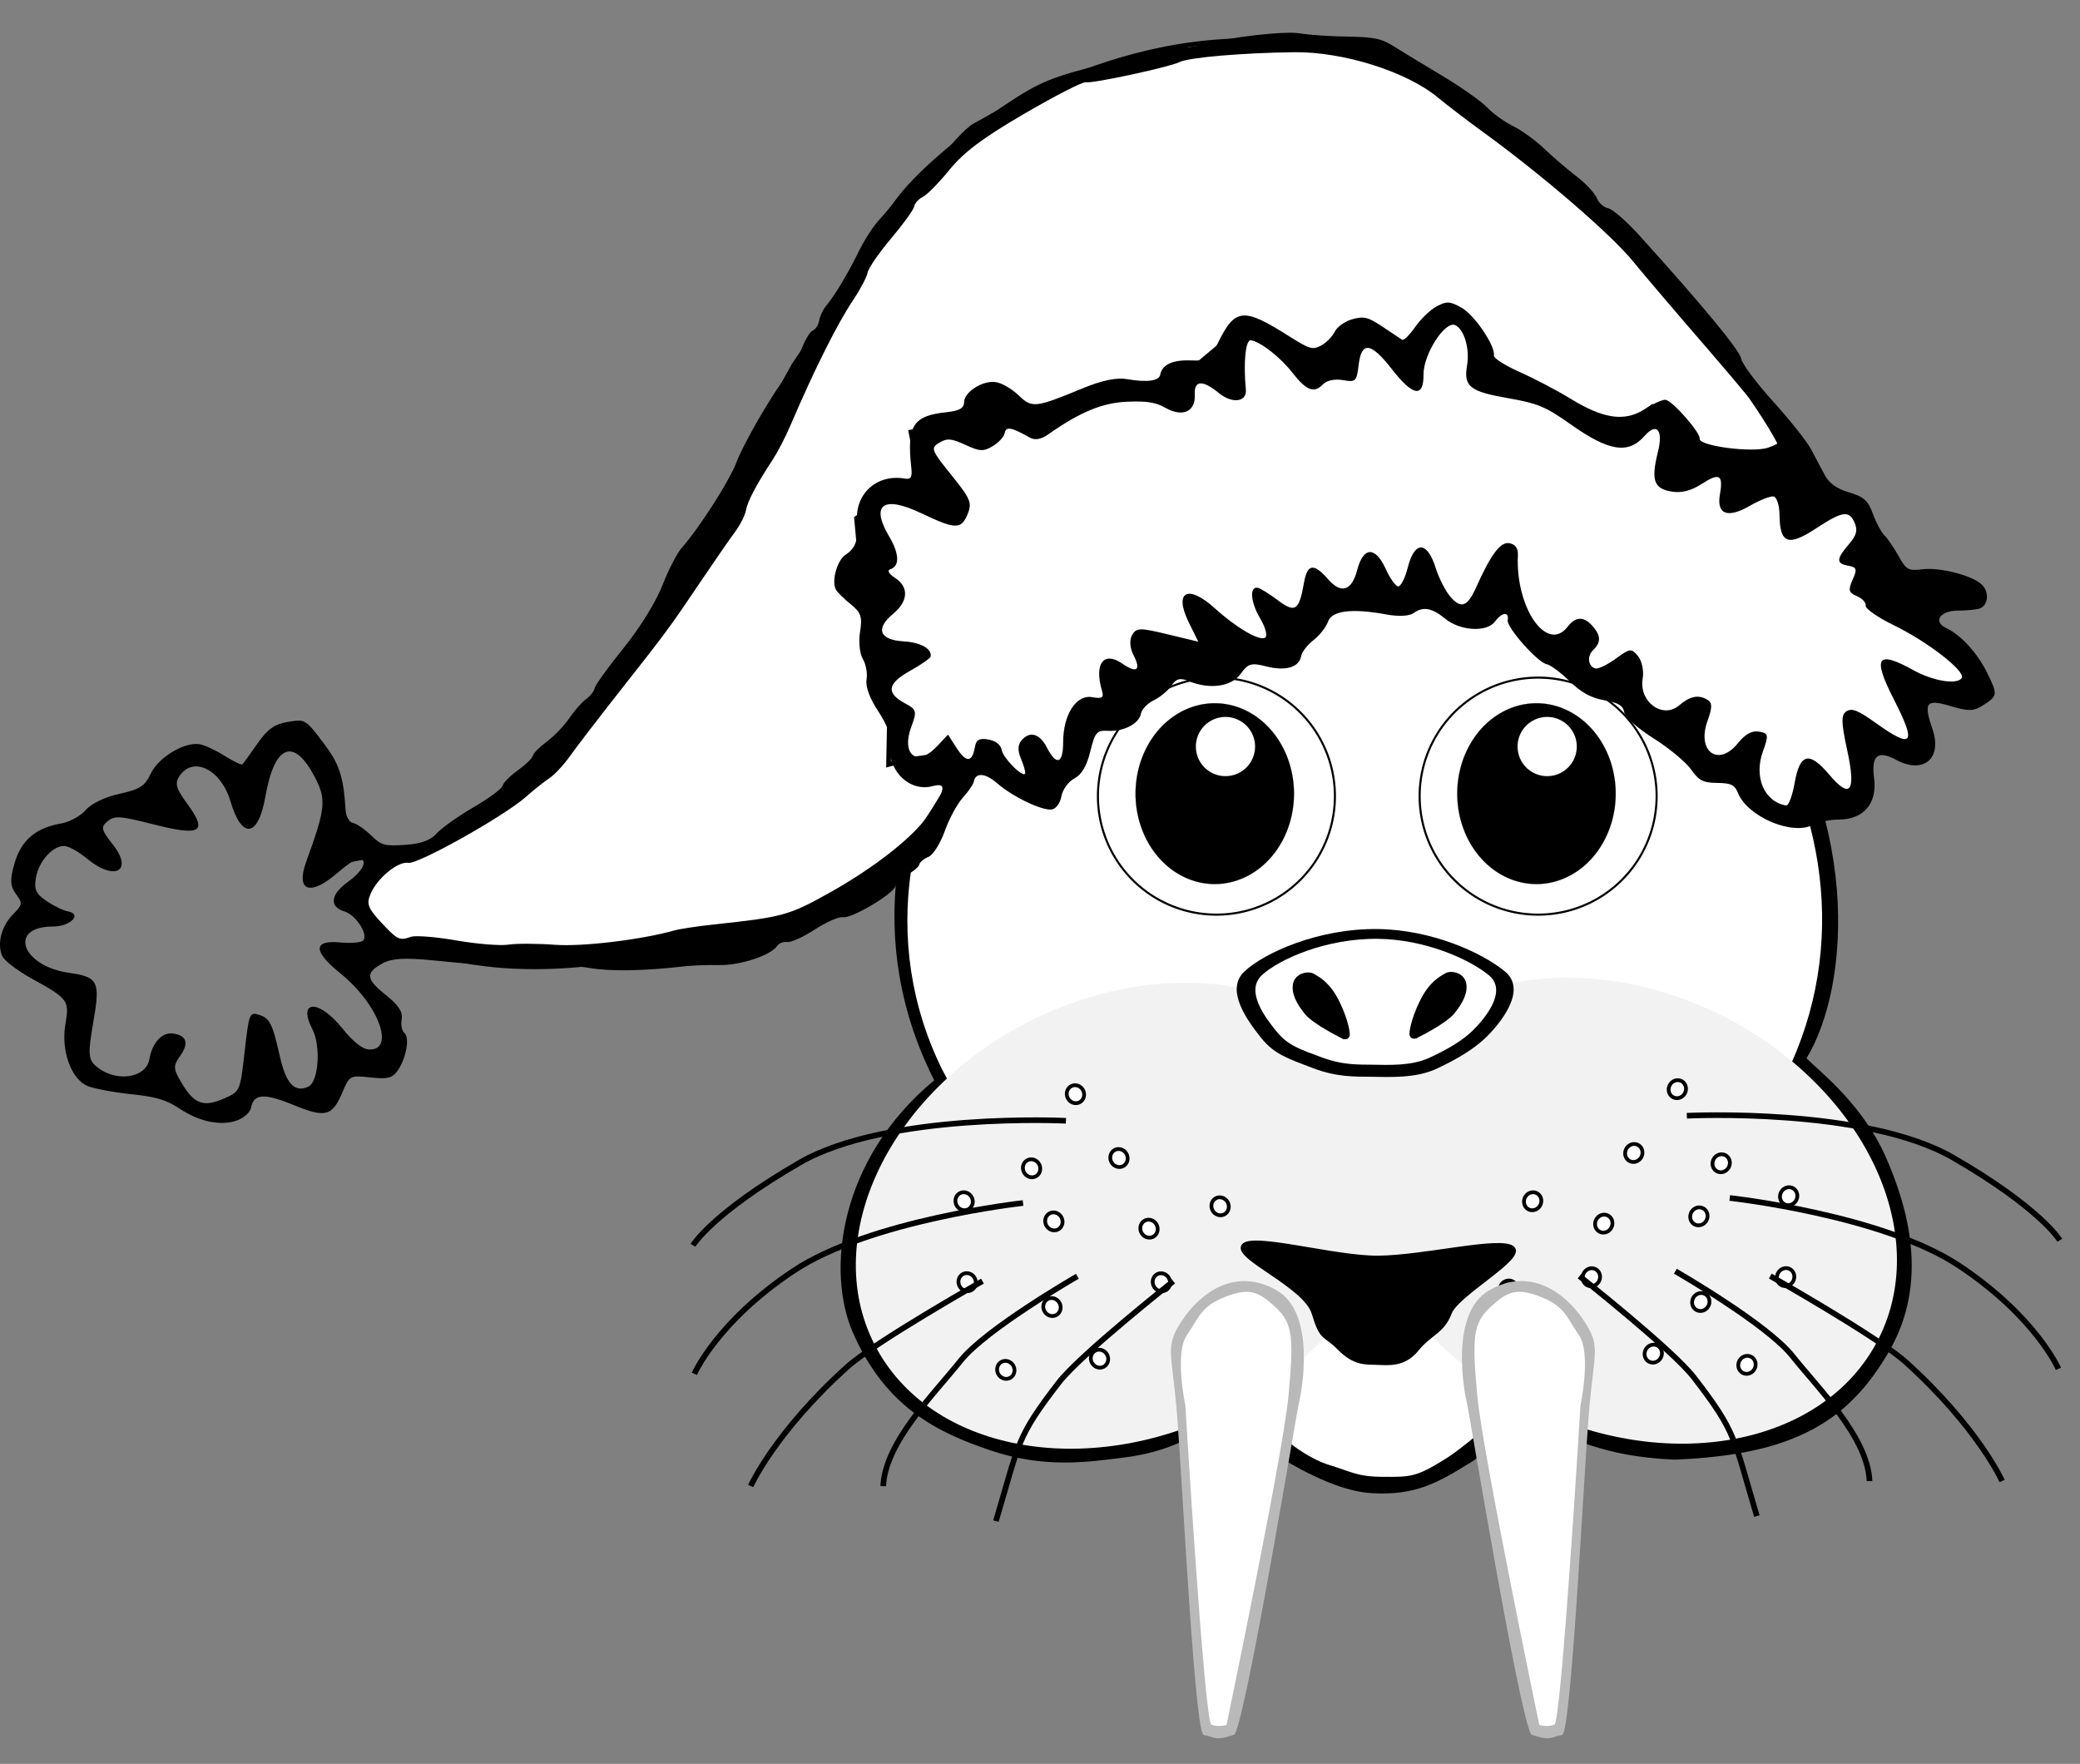
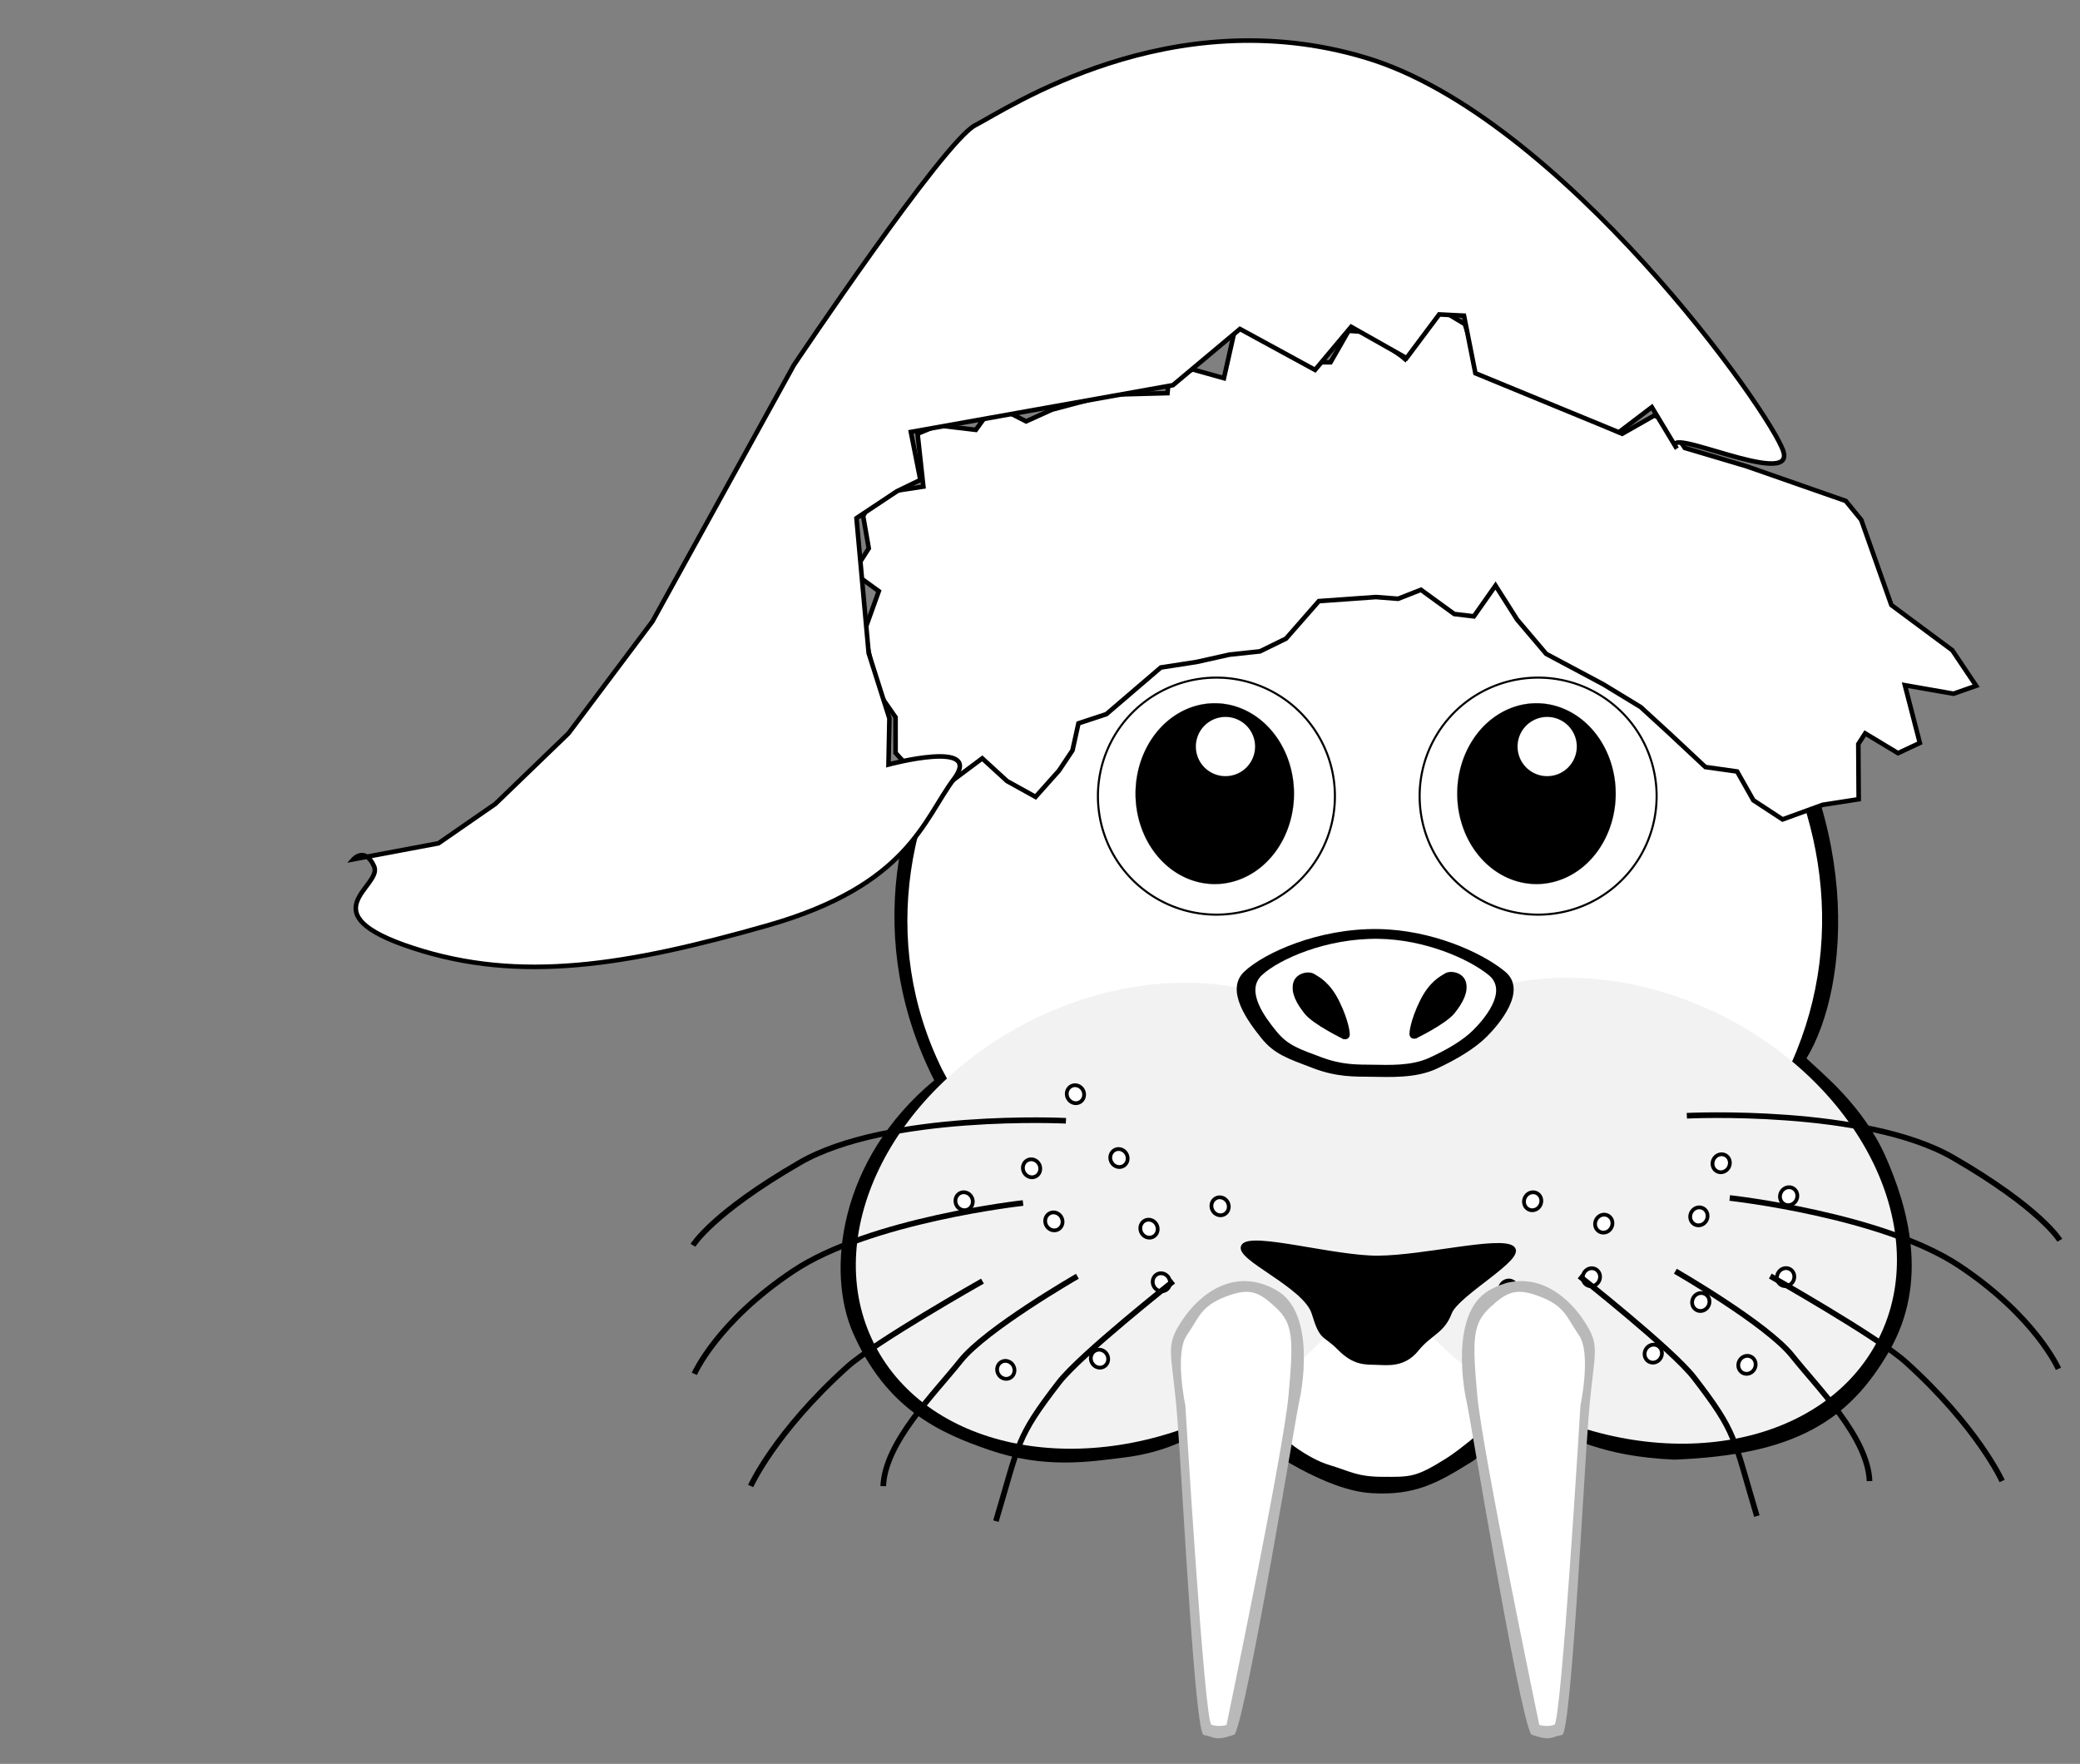
<svg xmlns="http://www.w3.org/2000/svg" xmlns:ns1="http://sodipodi.sourceforge.net/DTD/sodipodi-0.dtd" xmlns:ns2="http://www.inkscape.org/namespaces/inkscape" xmlns:xlink="http://www.w3.org/1999/xlink" width="553.69" height="469.497" id="svg1307" ns1:version="0.32" ns2:version="0.48.1 " ns1:docname="palomaironique_Walrus_1_Head_Cartoon_Brown_with_Santa_hat_black_white_line_art_coloring_book_colouring.svg" ns2:export-filename="/home/ulisse/Desktop/greasemonkey/greasemonkey.png" ns2:export-xdpi="90" ns2:export-ydpi="90" ns2:output_extension="org.inkscape.output.svg.inkscape" version="1.1">
  <rect width="100%" height="100%" fill="#808080" stroke="none" />
  <defs id="defs1309">
    <linearGradient id="linearGradient4809" ns2:collect="always">
      <stop id="stop4811" offset="0" style="stop-color:#d48193;stop-opacity:1" />
      <stop id="stop4813" offset="1" style="stop-color:#ffffff;stop-opacity:1" />
    </linearGradient>
    <linearGradient ns2:collect="always" id="linearGradient4259">
      <stop style="stop-color:#d45500;stop-opacity:1" offset="0" id="stop4261" />
      <stop style="stop-color:#ffffff;stop-opacity:1" offset="1" id="stop4263" />
    </linearGradient>
    <linearGradient ns2:collect="always" id="linearGradient3981">
      <stop style="stop-color:#d38d5f;stop-opacity:1;" offset="0" id="stop3983" />
      <stop style="stop-color:#d38d5f;stop-opacity:0;" offset="1" id="stop3985" />
    </linearGradient>
    <linearGradient id="linearGradient3921">
      <stop style="stop-color:#f6e1cf;stop-opacity:1;" offset="0" id="stop3923" />
      <stop id="stop3925" offset="0.5" style="stop-color:#e19d56;stop-opacity:1;" />
      <stop style="stop-color:#d45500;stop-opacity:1" offset="1" id="stop3927" />
    </linearGradient>
    <ns2:perspective ns1:type="inkscape:persp3d" ns2:vp_x="0 : 24 : 1" ns2:vp_y="0 : 1000 : 0" ns2:vp_z="48 : 24 : 1" ns2:persp3d-origin="24 : 16 : 1" id="perspective52" />
    <linearGradient ns2:collect="always" id="linearGradient3686">
      <stop style="stop-color:#3d280a;stop-opacity:1;" offset="0" id="stop3688" />
      <stop style="stop-color:#3d280a;stop-opacity:0;" offset="1" id="stop3690" />
    </linearGradient>
    <linearGradient ns2:collect="always" id="linearGradient2305">
      <stop style="stop-color:#000000;stop-opacity:1;" offset="0" id="stop2307" />
      <stop style="stop-color:#000000;stop-opacity:0;" offset="1" id="stop2309" />
    </linearGradient>
    <linearGradient id="linearGradient2297" ns2:collect="always">
      <stop id="stop2299" offset="0" style="stop-color:#a15702;stop-opacity:1" />
      <stop id="stop2301" offset="1" style="stop-color:#683c00;stop-opacity:1" />
    </linearGradient>
    <linearGradient id="linearGradient2251">
      <stop id="stop2253" offset="0" style="stop-color:#f6e1cf;stop-opacity:1;" />
      <stop style="stop-color:#e19d56;stop-opacity:1;" offset="0.5" id="stop3682" />
      <stop id="stop2255" offset="1" style="stop-color:#f4dcb7;stop-opacity:1" />
    </linearGradient>
    <linearGradient ns2:collect="always" id="linearGradient2227">
      <stop style="stop-color:#8f5402;stop-opacity:1;" offset="0" id="stop2229" />
      <stop style="stop-color:#6e4001;stop-opacity:1" offset="1" id="stop2231" />
    </linearGradient>
    <linearGradient id="linearGradient2219">
      <stop style="stop-color:#ffffff;stop-opacity:1;" offset="0" id="stop2221" />
      <stop style="stop-color:#ffffff;stop-opacity:0.3;" offset="1" id="stop2223" />
    </linearGradient>
    <radialGradient ns2:collect="always" xlink:href="#linearGradient2305" id="radialGradient2886" gradientUnits="userSpaceOnUse" gradientTransform="matrix(1,0,0,0.268,0,27.638)" cx="-6" cy="37.75" fx="-6" fy="37.75" r="14" />
    <linearGradient ns2:collect="always" xlink:href="#linearGradient2227" id="linearGradient2888" gradientUnits="userSpaceOnUse" x1="-10.735" y1="11.428" x2="-9.25" y2="18.441" />
    <linearGradient ns2:collect="always" xlink:href="#linearGradient2219" id="linearGradient2890" gradientUnits="userSpaceOnUse" x1="-5.268" y1="20.641" x2="-12.272" y2="8.686" />
    <radialGradient ns2:collect="always" xlink:href="#linearGradient2251" id="radialGradient2892" gradientUnits="userSpaceOnUse" gradientTransform="matrix(3.556,0,0,3.556,7.835,-46.789)" cx="-3.065" cy="18.305" fx="-3.065" fy="18.305" r="5.331" />
    <linearGradient ns2:collect="always" xlink:href="#linearGradient2227" id="linearGradient2894" gradientUnits="userSpaceOnUse" x1="-10.154" y1="10.911" x2="-7.959" y2="18.146" />
    <linearGradient ns2:collect="always" xlink:href="#linearGradient2219" id="linearGradient2896" gradientUnits="userSpaceOnUse" x1="-5.268" y1="20.641" x2="-12.272" y2="8.686" />
    <radialGradient ns2:collect="always" xlink:href="#linearGradient2251" id="radialGradient2898" gradientUnits="userSpaceOnUse" gradientTransform="matrix(2.452,1.175,-1.324,2.806,46.039,-21.187)" cx="-14.823" cy="20.156" fx="-14.823" fy="20.156" r="5.329" />
    <radialGradient ns2:collect="always" xlink:href="#linearGradient2297" id="radialGradient2900" gradientUnits="userSpaceOnUse" gradientTransform="matrix(1.635,0,0,1.83,43.844,-63.228)" cx="24" cy="13.058" fx="24" fy="13.058" r="16.972" />
    <linearGradient ns2:collect="always" xlink:href="#linearGradient2219" id="linearGradient2902" gradientUnits="userSpaceOnUse" x1="24" y1="7.4" x2="24" y2="38.33" gradientTransform="translate(59.086,-51.077)" />
    <radialGradient ns2:collect="always" xlink:href="#linearGradient2251" id="radialGradient2904" gradientUnits="userSpaceOnUse" gradientTransform="matrix(2.784,0,0,1.962,16.273,-84.711)" cx="24" cy="32.821" fx="24" fy="32.821" r="15" />
    <radialGradient ns2:collect="always" xlink:href="#linearGradient3686" id="radialGradient2906" gradientUnits="userSpaceOnUse" gradientTransform="matrix(1.838,0,0,0.855,38.978,-41.943)" cx="23.988" cy="30.126" fx="23.988" fy="30.126" r="10.988" />
    <linearGradient ns2:collect="always" xlink:href="#linearGradient2219" id="linearGradient2908" gradientUnits="userSpaceOnUse" x1="29.064" y1="39.42" x2="12.86" y2="2.492" gradientTransform="translate(59.086,-51.077)" />
    <ns2:perspective id="perspective3885" ns2:persp3d-origin="0.5 : 0.33333333 : 1" ns2:vp_z="1 : 0.5 : 1" ns2:vp_y="0 : 1000 : 0" ns2:vp_x="0 : 0.5 : 1" ns1:type="inkscape:persp3d" />
    <ns2:perspective id="perspective10" ns2:persp3d-origin="372.04724 : 350.78739 : 1" ns2:vp_z="744.09448 : 526.18109 : 1" ns2:vp_y="0 : 1000 : 0" ns2:vp_x="0 : 526.18109 : 1" ns1:type="inkscape:persp3d" />
    <radialGradient ns2:collect="always" xlink:href="#linearGradient2251" id="radialGradient2887" gradientUnits="userSpaceOnUse" gradientTransform="matrix(3.556,0,0,3.556,7.835,-46.789)" cx="-3.065" cy="18.305" fx="-3.065" fy="18.305" r="5.331" />
    <radialGradient ns2:collect="always" xlink:href="#linearGradient2305" id="radialGradient2889" gradientUnits="userSpaceOnUse" gradientTransform="matrix(1,0,0,0.268,0,27.638)" cx="-6" cy="37.75" fx="-6" fy="37.75" r="14" />
    <radialGradient ns2:collect="always" xlink:href="#linearGradient2251" id="radialGradient2891" gradientUnits="userSpaceOnUse" gradientTransform="matrix(3.556,0,0,3.556,7.835,-46.789)" cx="-3.065" cy="18.305" fx="-3.065" fy="18.305" r="5.331" />
    <radialGradient ns2:collect="always" xlink:href="#linearGradient2251" id="radialGradient2893" gradientUnits="userSpaceOnUse" gradientTransform="matrix(2.784,0,0,1.962,71.737,-82.84)" cx="24" cy="32.821" fx="24" fy="32.821" r="15" />
    <ns2:perspective id="perspective2835" ns2:persp3d-origin="0.5 : 0.33333333 : 1" ns2:vp_z="1 : 0.5 : 1" ns2:vp_y="0 : 1000 : 0" ns2:vp_x="0 : 0.5 : 1" ns1:type="inkscape:persp3d" />
    <ns2:perspective id="perspective2922" ns2:persp3d-origin="0.5 : 0.33333333 : 1" ns2:vp_z="1 : 0.5 : 1" ns2:vp_y="0 : 1000 : 0" ns2:vp_x="0 : 0.5 : 1" ns1:type="inkscape:persp3d" />
    <ns2:perspective id="perspective2959" ns2:persp3d-origin="0.5 : 0.33333333 : 1" ns2:vp_z="1 : 0.5 : 1" ns2:vp_y="0 : 1000 : 0" ns2:vp_x="0 : 0.5 : 1" ns1:type="inkscape:persp3d" />
    <linearGradient id="linearGradient2251-8">
      <stop id="stop2253-2" offset="0" style="stop-color:#f6e1cf;stop-opacity:1;" />
      <stop style="stop-color:#e19d56;stop-opacity:1;" offset="0.5" id="stop3682-4" />
      <stop id="stop2255-5" offset="1" style="stop-color:#f4dcb7;stop-opacity:1" />
    </linearGradient>
    <radialGradient ns2:collect="always" xlink:href="#linearGradient2305-1" id="radialGradient2889-5" gradientUnits="userSpaceOnUse" gradientTransform="matrix(1,0,0,0.268,0,27.638)" cx="-6" cy="37.75" fx="-6" fy="37.75" r="14" />
    <linearGradient ns2:collect="always" id="linearGradient2305-1">
      <stop style="stop-color:#000000;stop-opacity:1;" offset="0" id="stop2307-7" />
      <stop style="stop-color:#000000;stop-opacity:0;" offset="1" id="stop2309-1" />
    </linearGradient>
    <linearGradient id="linearGradient2973">
      <stop id="stop2975" offset="0" style="stop-color:#f6e1cf;stop-opacity:1;" />
      <stop style="stop-color:#e19d56;stop-opacity:1;" offset="0.5" id="stop2977" />
      <stop id="stop2979" offset="1" style="stop-color:#f4dcb7;stop-opacity:1" />
    </linearGradient>
    <linearGradient id="linearGradient2982">
      <stop id="stop2984" offset="0" style="stop-color:#f6e1cf;stop-opacity:1;" />
      <stop style="stop-color:#e19d56;stop-opacity:1;" offset="0.5" id="stop2986" />
      <stop id="stop2988" offset="1" style="stop-color:#f4dcb7;stop-opacity:1" />
    </linearGradient>
    <ns2:perspective id="perspective3892" ns2:persp3d-origin="0.5 : 0.33333333 : 1" ns2:vp_z="1 : 0.5 : 1" ns2:vp_y="0 : 1000 : 0" ns2:vp_x="0 : 0.5 : 1" ns1:type="inkscape:persp3d" />
    <ns2:perspective id="perspective3937" ns2:persp3d-origin="0.5 : 0.33333333 : 1" ns2:vp_z="1 : 0.5 : 1" ns2:vp_y="0 : 1000 : 0" ns2:vp_x="0 : 0.5 : 1" ns1:type="inkscape:persp3d" />
    <ns2:perspective id="perspective3959" ns2:persp3d-origin="0.5 : 0.33333333 : 1" ns2:vp_z="1 : 0.5 : 1" ns2:vp_y="0 : 1000 : 0" ns2:vp_x="0 : 0.5 : 1" ns1:type="inkscape:persp3d" />
    <linearGradient ns2:collect="always" xlink:href="#linearGradient3981" id="linearGradient3987" x1="864.859" y1="-175.118" x2="864.859" y2="-80.708" gradientUnits="userSpaceOnUse" gradientTransform="translate(-525.047,-718.381)" />
    <ns2:perspective id="perspective3997" ns2:persp3d-origin="0.5 : 0.33333333 : 1" ns2:vp_z="1 : 0.5 : 1" ns2:vp_y="0 : 1000 : 0" ns2:vp_x="0 : 0.5 : 1" ns1:type="inkscape:persp3d" />
    <ns2:perspective id="perspective4019" ns2:persp3d-origin="0.5 : 0.33333333 : 1" ns2:vp_z="1 : 0.5 : 1" ns2:vp_y="0 : 1000 : 0" ns2:vp_x="0 : 0.5 : 1" ns1:type="inkscape:persp3d" />
    <linearGradient ns2:collect="always" id="linearGradient3981-8">
      <stop style="stop-color:#d38d5f;stop-opacity:1;" offset="0" id="stop3983-6" />
      <stop style="stop-color:#d38d5f;stop-opacity:0;" offset="1" id="stop3985-9" />
    </linearGradient>
    <linearGradient ns2:collect="always" id="linearGradient2305-1-6">
      <stop style="stop-color:#000000;stop-opacity:1;" offset="0" id="stop2307-7-6" />
      <stop style="stop-color:#000000;stop-opacity:0;" offset="1" id="stop2309-1-2" />
    </linearGradient>
    <ns2:perspective id="perspective4116" ns2:persp3d-origin="0.5 : 0.33333333 : 1" ns2:vp_z="1 : 0.5 : 1" ns2:vp_y="0 : 1000 : 0" ns2:vp_x="0 : 0.5 : 1" ns1:type="inkscape:persp3d" />
    <linearGradient gradientTransform="matrix(0.897,0,0,0.897,-18.452,-51.023)" ns2:collect="always" xlink:href="#linearGradient3981-8-0" id="linearGradient3987-3-2" x1="864.859" y1="-175.118" x2="864.859" y2="-80.708" gradientUnits="userSpaceOnUse" />
    <linearGradient ns2:collect="always" id="linearGradient3981-8-0">
      <stop style="stop-color:#d38d5f;stop-opacity:1;" offset="0" id="stop3983-6-5" />
      <stop style="stop-color:#d38d5f;stop-opacity:0;" offset="1" id="stop3985-9-5" />
    </linearGradient>
    <radialGradient ns2:collect="always" xlink:href="#linearGradient2305-1-6-7" id="radialGradient2889-5-8-2" gradientUnits="userSpaceOnUse" gradientTransform="matrix(1,0,0,0.268,0,27.638)" cx="-6" cy="37.75" fx="-6" fy="37.75" r="14" />
    <linearGradient ns2:collect="always" id="linearGradient2305-1-6-7">
      <stop style="stop-color:#000000;stop-opacity:1;" offset="0" id="stop2307-7-6-6" />
      <stop style="stop-color:#000000;stop-opacity:0;" offset="1" id="stop2309-1-2-7" />
    </linearGradient>
    <ns2:perspective id="perspective4215" ns2:persp3d-origin="0.5 : 0.33333333 : 1" ns2:vp_z="1 : 0.5 : 1" ns2:vp_y="0 : 1000 : 0" ns2:vp_x="0 : 0.5 : 1" ns1:type="inkscape:persp3d" />
    <ns2:perspective id="perspective4245" ns2:persp3d-origin="0.5 : 0.33333333 : 1" ns2:vp_z="1 : 0.5 : 1" ns2:vp_y="0 : 1000 : 0" ns2:vp_x="0 : 0.5 : 1" ns1:type="inkscape:persp3d" />
    <linearGradient ns2:collect="always" xlink:href="#linearGradient4259" id="linearGradient4265" x1="-12.234" y1="10" x2="-4.5" y2="19.5" gradientUnits="userSpaceOnUse" />
    <ns2:perspective id="perspective4275" ns2:persp3d-origin="0.5 : 0.33333333 : 1" ns2:vp_z="1 : 0.5 : 1" ns2:vp_y="0 : 1000 : 0" ns2:vp_x="0 : 0.5 : 1" ns1:type="inkscape:persp3d" />
    <linearGradient ns2:collect="always" xlink:href="#linearGradient4259-6" id="linearGradient4265-4" x1="-14" y1="10" x2="-6.839" y2="19.5" gradientUnits="userSpaceOnUse" />
    <linearGradient ns2:collect="always" id="linearGradient4259-6">
      <stop style="stop-color:#d45500;stop-opacity:1" offset="0" id="stop4261-8" />
      <stop style="stop-color:#ffffff;stop-opacity:1" offset="1" id="stop4263-9" />
    </linearGradient>
    <linearGradient y2="19.5" x2="-16.712" y1="10" x1="-6.106" gradientUnits="userSpaceOnUse" id="linearGradient4284" xlink:href="#linearGradient4259-6" ns2:collect="always" />
    <radialGradient ns2:collect="always" xlink:href="#linearGradient2305-1-6" id="radialGradient4355" gradientUnits="userSpaceOnUse" gradientTransform="matrix(1,0,0,0.268,0,27.638)" cx="-6" cy="37.75" fx="-6" fy="37.75" r="14" />
    <linearGradient ns2:collect="always" xlink:href="#linearGradient3981-8" id="linearGradient4357" gradientUnits="userSpaceOnUse" gradientTransform="translate(404.233,-366.233)" x1="864.859" y1="-175.118" x2="864.859" y2="-80.708" />
    <radialGradient ns2:collect="always" xlink:href="#linearGradient2305-1-6-7" id="radialGradient4382" gradientUnits="userSpaceOnUse" gradientTransform="matrix(1,0,0,0.268,0,27.638)" cx="-6" cy="37.75" fx="-6" fy="37.75" r="14" />
    <linearGradient ns2:collect="always" xlink:href="#linearGradient4259" id="linearGradient4384" gradientUnits="userSpaceOnUse" x1="-12.234" y1="10" x2="-4.5" y2="19.5" />
    <linearGradient ns2:collect="always" xlink:href="#linearGradient4259-6" id="linearGradient4386" gradientUnits="userSpaceOnUse" x1="-6.106" y1="10" x2="-16.712" y2="19.5" />
    <linearGradient ns2:collect="always" xlink:href="#linearGradient3981-8-0" id="linearGradient4388" gradientUnits="userSpaceOnUse" gradientTransform="matrix(0.897,0,0,0.897,-18.452,-51.023)" x1="864.859" y1="-175.118" x2="864.859" y2="-80.708" />
    <radialGradient ns2:collect="always" xlink:href="#linearGradient2305-1-6-7" id="radialGradient4943" gradientUnits="userSpaceOnUse" gradientTransform="matrix(1,0,0,0.268,0,27.638)" cx="-6" cy="37.75" fx="-6" fy="37.75" r="14" />
    <linearGradient ns2:collect="always" xlink:href="#linearGradient4259" id="linearGradient4945" gradientUnits="userSpaceOnUse" x1="-12.234" y1="10" x2="-4.5" y2="19.5" />
    <linearGradient ns2:collect="always" xlink:href="#linearGradient4259-6" id="linearGradient4947" gradientUnits="userSpaceOnUse" x1="-6.106" y1="10" x2="-16.712" y2="19.5" />
    <linearGradient ns2:collect="always" xlink:href="#linearGradient3981-8-0" id="linearGradient4949" gradientUnits="userSpaceOnUse" gradientTransform="matrix(0.897,0,0,0.897,-18.452,-51.023)" x1="864.859" y1="-175.118" x2="864.859" y2="-80.708" />
    <linearGradient ns2:collect="always" xlink:href="#linearGradient3981-8-0" id="linearGradient4954" gradientUnits="userSpaceOnUse" gradientTransform="matrix(0.897,0,0,0.897,13.548,-51.023)" x1="864.859" y1="-175.118" x2="864.859" y2="-80.708" />
    <radialGradient ns2:collect="always" xlink:href="#linearGradient2305-1-6-7" id="radialGradient4999" gradientUnits="userSpaceOnUse" gradientTransform="matrix(1,0,0,0.268,0,27.638)" cx="-6" cy="37.75" fx="-6" fy="37.75" r="14" />
    <linearGradient ns2:collect="always" xlink:href="#linearGradient4259" id="linearGradient5001" gradientUnits="userSpaceOnUse" x1="-12.234" y1="10" x2="-4.5" y2="19.5" />
    <linearGradient ns2:collect="always" xlink:href="#linearGradient4809" id="linearGradient4807" gradientUnits="userSpaceOnUse" gradientTransform="matrix(0.664,0,0,0.664,193.067,-91.913)" x1="771.079" y1="-380.286" x2="759.23" y2="-326.47" />
    <linearGradient ns2:collect="always" xlink:href="#linearGradient4809-1" id="linearGradient4807-1" gradientUnits="userSpaceOnUse" gradientTransform="matrix(-0.664,0,0,0.664,1387.544,-92.112)" x1="778.361" y1="-380.286" x2="759.23" y2="-326.47" />
    <linearGradient id="linearGradient4809-1" ns2:collect="always">
      <stop id="stop4811-6" offset="0" style="stop-color:#d48193;stop-opacity:1" />
      <stop id="stop4813-4" offset="1" style="stop-color:#ffffff;stop-opacity:1" />
    </linearGradient>
    <linearGradient ns2:collect="always" xlink:href="#linearGradient4809-1" id="linearGradient5034" gradientUnits="userSpaceOnUse" gradientTransform="matrix(-0.664,0,0,0.664,1387.544,-92.112)" x1="778.361" y1="-380.286" x2="759.23" y2="-326.47" />
    <linearGradient ns2:collect="always" xlink:href="#linearGradient4809-1" id="linearGradient5037" gradientUnits="userSpaceOnUse" gradientTransform="matrix(-0.664,0,0,0.664,1406.547,-93.149)" x1="773.501" y1="-356.44" x2="741.545" y2="-315.026" />
    <linearGradient ns2:collect="always" xlink:href="#linearGradient4809" id="linearGradient5040" gradientUnits="userSpaceOnUse" gradientTransform="matrix(0.664,0,0,0.664,193.067,-91.913)" x1="771.079" y1="-380.286" x2="759.23" y2="-326.47" />
    <linearGradient ns2:collect="always" xlink:href="#linearGradient4809" id="linearGradient5043" gradientUnits="userSpaceOnUse" gradientTransform="matrix(0.664,0,0,0.664,193.067,-91.913)" x1="771.079" y1="-380.286" x2="757.024" y2="-294.103" />
    <linearGradient ns2:collect="always" xlink:href="#linearGradient4809-2" id="linearGradient5043-2" gradientUnits="userSpaceOnUse" gradientTransform="matrix(0.664,0,0,0.664,193.067,-91.913)" x1="771.079" y1="-380.286" x2="757.024" y2="-294.103" />
    <linearGradient id="linearGradient4809-2" ns2:collect="always">
      <stop id="stop4811-3" offset="0" style="stop-color:#d48193;stop-opacity:1" />
      <stop id="stop4813-9" offset="1" style="stop-color:#ffffff;stop-opacity:1" />
    </linearGradient>
    <linearGradient y2="-294.103" x2="757.024" y1="-380.286" x1="771.079" gradientTransform="matrix(-0.664,0,0,0.664,1387.778,-91.319)" gradientUnits="userSpaceOnUse" id="linearGradient5107" xlink:href="#linearGradient4809-2" ns2:collect="always" />
    <linearGradient ns2:collect="always" id="linearGradient2305-1-6-7-7">
      <stop style="stop-color:#000000;stop-opacity:1;" offset="0" id="stop2307-7-6-6-4" />
      <stop style="stop-color:#000000;stop-opacity:0;" offset="1" id="stop2309-1-2-7-0" />
    </linearGradient>
    <radialGradient ns2:collect="always" xlink:href="#linearGradient2305-1-6-7-7" id="radialGradient4915" gradientUnits="userSpaceOnUse" gradientTransform="matrix(1,0,0,0.268,0,27.638)" cx="-6" cy="37.75" fx="-6" fy="37.75" r="14" />
    <radialGradient ns2:collect="always" xlink:href="#linearGradient2305-1-6-7-7" id="radialGradient5059" gradientUnits="userSpaceOnUse" gradientTransform="matrix(1,0,0,0.268,0,27.638)" cx="-6" cy="37.75" fx="-6" fy="37.75" r="14" />
  </defs>
  <ns1:namedview id="base" pagecolor="#ffffff" bordercolor="#666" borderopacity="0.09" ns2:pageopacity="0.0" ns2:pageshadow="2" ns2:zoom="0.80242354" ns2:cx="288.32979" ns2:cy="261.85196" ns2:current-layer="layer1" showgrid="false" ns2:grid-bbox="false" ns2:document-units="px" ns2:grid-points="false" ns2:window-width="951" ns2:window-height="698" ns2:window-x="772" ns2:window-y="70" fill="#729fcf" showguides="true" ns2:guide-bbox="true" ns2:showpageshadow="false" showborder="true" ns2:window-maximized="1" fit-margin-top="0" fit-margin-left="0" fit-margin-right="0" fit-margin-bottom="0">
    <ns2:grid id="GridFromPre046Settings" type="xygrid" originx="0px" originy="0px" spacingx="0.5px" spacingy="0.5px" color="#0000ff" empcolor="#0000ff" opacity="0.2" empopacity="0.4" empspacing="2" visible="true" enabled="true" snapvisiblegridlinesonly="true" />
  </ns1:namedview>
  <g id="layer1" ns2:label="Layer 1" ns2:groupmode="layer" transform="translate(-650.354,659.354)">
    <path style="color:#000000;fill:#000000;fill-opacity:1;fill-rule:evenodd;stroke:none;stroke-width:1;marker:none;visibility:visible;display:inline;overflow:visible" d="m 1131.235,-377.653 c 4.179,4.049 15.016,12.502 21.077,26.202 5.939,13.425 11.594,33.245 0.984,51.657 -10.698,18.565 -25.079,27.737 -57.323,28.958 -20.021,-0.946 -25.72,-5.929 -36.656,-8.582 -13.244,-3.213 -10.483,5 -17.157,9.13 -8.907,5.512 -14.976,9.13 -26.838,8.36 -11.862,-0.77 -26.675,-10.715 -36.394,-17.515 -5.434,-3.802 -10.503,5.678 -29.169,8.019 -9.761,1.224 -21.35,3.04 -36.001,-1.963 -13.363,-4.563 -27.522,-11.024 -36.367,-31.26 -7.088,-16.218 -3.844,-46.012 21.648,-67.163 -36.655,-72.327 26.359,-157.738 119.305,-160.181 51.069,3.952 79.04,25.364 96.377,47.666 31.965,41.12 28.098,87.658 16.514,106.671 z" id="path5050-8" ns1:nodetypes="csscsszssssccsc" ns2:export-filename="/Users/mdespont/Desktop/recherche en cours/kong/path5090.png" ns2:export-xdpi="1256.7957" ns2:export-ydpi="1256.7957" ns2:connector-curvature="0" />
    <path style="color:#000000;fill:#ffffff;fill-opacity:1;fill-rule:evenodd;stroke:#000000;stroke-width:1;marker:none;visibility:visible;display:inline;overflow:visible" d="m 1126.19,-373.024 c 5.864,43.678 -27.336,64.376 -56.339,76.128 -7.933,3.214 -26.147,21.081 -34.256,26.156 -8.109,5.075 -9.55,5.036 -17.429,4.975 -6.701,-0.052 -8.621,-1.524 -13.96,-3.124 -12.69,-3.803 -24.707,-20.727 -38.841,-26.517 -54.203,-22.206 -42.243,-38.7 -64.654,-79.031 -34.013,-69.014 29.822,-153.542 114.776,-153.542 84.954,3e-5 144.716,85.941 110.703,154.955 z" id="path5050-8-0" ns1:nodetypes="cszsssczc" ns2:export-filename="/Users/mdespont/Desktop/recherche en cours/kong/path5090.png" ns2:export-xdpi="1256.7957" ns2:export-ydpi="1256.7957" ns2:connector-curvature="0" />
    <path transform="matrix(0.552,0,0,0.552,993.56,-774.429)" d="m 177.143,592.362 a 57.143,57.143 0 1 1 -114.286,0 57.143,57.143 0 1 1 114.286,0 z" ns1:ry="57.142857" ns1:rx="57.142857" ns1:cy="592.36218" ns1:cx="120" id="path5060-6-7-9-7" style="fill:#ffffff;fill-opacity:1;stroke:#000000" ns1:type="arc" />
    <path ns1:type="arc" style="fill:#000000;fill-opacity:1;stroke:#000000;stroke-width:0.1;stroke-linejoin:miter;stroke-miterlimit:4;stroke-opacity:1;stroke-dasharray:none" id="path5062-8-8-5-6" ns1:cx="120" ns1:cy="592.36218" ns1:rx="57.142857" ns1:ry="57.142857" d="m 177.143,592.362 a 57.143,57.143 0 1 1 -114.286,0 57.143,57.143 0 1 1 114.286,0 z" transform="matrix(0.369,0,0,0.421,1015.078,-697.489)" />
    <path transform="matrix(0.138,0,0,0.138,1045.647,-542.389)" d="m 177.143,592.362 a 57.143,57.143 0 1 1 -114.286,0 57.143,57.143 0 1 1 114.286,0 z" ns1:ry="57.142857" ns1:rx="57.142857" ns1:cy="592.36218" ns1:cx="120" id="path5064-5-2-8-1" style="fill:#ffffff;fill-opacity:1;stroke:#000000;stroke-width:0.1;stroke-linejoin:miter;stroke-miterlimit:4;stroke-opacity:1;stroke-dasharray:none" ns1:type="arc" />
    <path ns1:type="arc" style="fill:#ffffff;fill-opacity:1;stroke:#000000" id="path5068-6-8-0-9" ns1:cx="120" ns1:cy="592.36218" ns1:rx="57.142857" ns1:ry="57.142857" d="m 177.143,592.362 a 57.143,57.143 0 1 1 -114.286,0 57.143,57.143 0 1 1 114.286,0 z" transform="matrix(0.552,0,0,0.552,907.922,-774.429)" />
    <path transform="matrix(0.369,0,0,0.421,929.441,-697.489)" d="m 177.143,592.362 a 57.143,57.143 0 1 1 -114.286,0 57.143,57.143 0 1 1 114.286,0 z" ns1:ry="57.142857" ns1:rx="57.142857" ns1:cy="592.36218" ns1:cx="120" id="path5070-1-0-0-2" style="fill:#000000;fill-opacity:1;stroke:#000000;stroke-width:0.1;stroke-linejoin:miter;stroke-miterlimit:4;stroke-opacity:1;stroke-dasharray:none" ns1:type="arc" />
    <path ns1:type="arc" style="fill:#ffffff;fill-opacity:1;stroke:#000000;stroke-width:0.1;stroke-linejoin:miter;stroke-miterlimit:4;stroke-opacity:1;stroke-dasharray:none" id="path5072-8-2-0-7" ns1:cx="120" ns1:cy="592.36218" ns1:rx="57.142857" ns1:ry="57.142857" d="m 177.143,592.362 a 57.143,57.143 0 1 1 -114.286,0 57.143,57.143 0 1 1 114.286,0 z" transform="matrix(0.138,0,0,0.138,960.01,-542.389)" />
    <path ns2:connector-curvature="0" id="path3201-7-0-7-9" d="m 1018.179,-369.876 c 14.438,28.584 -4.109,67.069 -41.399,85.904 -37.289,18.834 -79.271,10.921 -93.708,-17.663 -14.438,-28.584 4.109,-67.069 41.398,-85.904 37.29,-18.835 79.271,-10.922 93.709,17.663 z" style="fill:#f2f2f2;fill-opacity:1;fill-rule:evenodd;stroke:none;stroke-width:6.804;marker:none;visibility:visible;display:inline;overflow:visible;enable-background:accumulate" />
    <path ns1:type="arc" style="fill:#ffffff;fill-opacity:1;stroke:#000000" id="path4873" ns1:cx="585.73328" ns1:cy="416.01944" ns1:rx="2.2801616" ns1:ry="2.4142888" d="m 588.013,416.019 a 2.28,2.414 0 1 1 -4.56,0 2.28,2.414 0 1 1 4.56,0 z" transform="matrix(0.893,-0.451,0.451,0.893,196.314,-446.953)" />
-     <path transform="matrix(0.893,-0.451,0.451,0.893,197.121,-425.422)" ns1:type="arc" style="fill:#ffffff;fill-opacity:1;stroke:#000000" id="path4873-8" ns1:cx="585.73328" ns1:cy="416.01944" ns1:rx="2.2801616" ns1:ry="2.4142888" d="m 588.013,416.019 a 2.28,2.414 0 1 1 -4.56,0 2.28,2.414 0 1 1 4.56,0 z" />
-     <path transform="matrix(0.893,-0.451,0.451,0.893,219.702,-418.795)" ns1:type="arc" style="fill:#ffffff;fill-opacity:1;stroke:#000000" id="path4873-3" ns1:cx="585.73328" ns1:cy="416.01944" ns1:rx="2.2801616" ns1:ry="2.4142888" d="m 588.013,416.019 a 2.28,2.414 0 1 1 -4.56,0 2.28,2.414 0 1 1 4.56,0 z" />
+     <path transform="matrix(0.893,-0.451,0.451,0.893,197.121,-425.422)" ns1:type="arc" style="fill:#ffffff;fill-opacity:1;stroke:#000000" id="path4873-8" ns1:cx="585.73328" ns1:cy="416.01944" ns1:rx="2.2801616" ns1:ry="2.4142888" d="m 588.013,416.019 z" />
    <path transform="matrix(0.893,-0.451,0.451,0.893,207.413,-402.07)" ns1:type="arc" style="fill:#ffffff;fill-opacity:1;stroke:#000000" id="path4873-80" ns1:cx="585.73328" ns1:cy="416.01944" ns1:rx="2.2801616" ns1:ry="2.4142888" d="m 588.013,416.019 a 2.28,2.414 0 1 1 -4.56,0 2.28,2.414 0 1 1 4.56,0 z" />
    <path transform="matrix(0.893,-0.451,0.451,0.893,232.355,-405.05)" ns1:type="arc" style="fill:#ffffff;fill-opacity:1;stroke:#000000" id="path4873-37" ns1:cx="585.73328" ns1:cy="416.01944" ns1:rx="2.2801616" ns1:ry="2.4142888" d="m 588.013,416.019 a 2.28,2.414 0 1 1 -4.56,0 2.28,2.414 0 1 1 4.56,0 z" />
    <path transform="matrix(0.893,-0.451,0.451,0.893,254.926,-400.823)" ns1:type="arc" style="fill:#684444;fill-opacity:1;stroke:#000000" id="path4873-7" ns1:cx="585.73328" ns1:cy="416.01944" ns1:rx="2.2801616" ns1:ry="2.4142888" d="m 588.013,416.019 a 2.28,2.414 0 1 1 -4.56,0 2.28,2.414 0 1 1 4.56,0 z" />
    <path transform="matrix(0.893,-0.451,0.451,0.893,248.828,-425.392)" ns1:type="arc" style="fill:#ffffff;fill-opacity:1;stroke:#000000" id="path4873-9" ns1:cx="585.73328" ns1:cy="416.01944" ns1:rx="2.2801616" ns1:ry="2.4142888" d="m 588.013,416.019 a 2.28,2.414 0 1 1 -4.56,0 2.28,2.414 0 1 1 4.56,0 z" />
    <path transform="matrix(0.893,-0.451,0.451,0.893,220.209,-441.591)" ns1:type="arc" style="fill:#ffffff;fill-opacity:1;stroke:#000000" id="path4873-2" ns1:cx="585.73328" ns1:cy="416.01944" ns1:rx="2.2801616" ns1:ry="2.4142888" d="m 588.013,416.019 a 2.28,2.414 0 1 1 -4.56,0 2.28,2.414 0 1 1 4.56,0 z" />
    <path transform="matrix(0.893,-0.451,0.451,0.893,245.531,-439.655)" ns1:type="arc" style="fill:#ffffff;fill-opacity:1;stroke:#000000" id="path4873-6" ns1:cx="585.73328" ns1:cy="416.01944" ns1:rx="2.2801616" ns1:ry="2.4142888" d="m 588.013,416.019 a 2.28,2.414 0 1 1 -4.56,0 2.28,2.414 0 1 1 4.56,0 z" />
    <path transform="matrix(0.893,-0.451,0.451,0.893,214.274,-455.723)" ns1:type="arc" style="fill:#ffffff;fill-opacity:1;stroke:#000000" id="path4873-82" ns1:cx="585.73328" ns1:cy="416.01944" ns1:rx="2.2801616" ns1:ry="2.4142888" d="m 588.013,416.019 a 2.28,2.414 0 1 1 -4.56,0 2.28,2.414 0 1 1 4.56,0 z" />
    <path transform="matrix(0.893,-0.451,0.451,0.893,237.536,-458.457)" ns1:type="arc" style="fill:#ffffff;fill-opacity:1;stroke:#000000" id="path4873-67" ns1:cx="585.73328" ns1:cy="416.01944" ns1:rx="2.2801616" ns1:ry="2.4142888" d="m 588.013,416.019 a 2.28,2.414 0 1 1 -4.56,0 2.28,2.414 0 1 1 4.56,0 z" />
    <path transform="matrix(0.893,-0.451,0.451,0.893,225.95,-475.445)" ns1:type="arc" style="fill:#ffffff;fill-opacity:1;stroke:#000000" id="path4873-0" ns1:cx="585.73328" ns1:cy="416.01944" ns1:rx="2.2801616" ns1:ry="2.4142888" d="m 588.013,416.019 a 2.28,2.414 0 1 1 -4.56,0 2.28,2.414 0 1 1 4.56,0 z" />
    <path transform="matrix(0.893,-0.451,0.451,0.893,270.915,-422.122)" ns1:type="arc" style="fill:#684444;fill-opacity:1;stroke:#000000" id="path4873-803" ns1:cx="585.73328" ns1:cy="416.01944" ns1:rx="2.2801616" ns1:ry="2.4142888" d="m 588.013,416.019 a 2.28,2.414 0 1 1 -4.56,0 2.28,2.414 0 1 1 4.56,0 z" />
    <path transform="matrix(0.893,-0.451,0.451,0.893,264.461,-445.61)" ns1:type="arc" style="fill:#ffffff;fill-opacity:1;stroke:#000000" id="path4873-5" ns1:cx="585.73328" ns1:cy="416.01944" ns1:rx="2.2801616" ns1:ry="2.4142888" d="m 588.013,416.019 a 2.28,2.414 0 1 1 -4.56,0 2.28,2.414 0 1 1 4.56,0 z" />
    <path style="fill:none;stroke:#000000;stroke-width:1.5;stroke-linecap:butt;stroke-linejoin:miter;stroke-miterlimit:4;stroke-opacity:1;stroke-dasharray:none" d="m 934.104,-361.032 c 0,0 -47.514,-2.352 -70.873,11.146 -23.358,13.498 -28.414,22.002 -28.414,22.002" id="path5144-4" ns2:connector-curvature="0" ns1:nodetypes="csc" />
    <path style="fill:none;stroke:#000000;stroke-width:1.5;stroke-linecap:butt;stroke-linejoin:miter;stroke-miterlimit:4;stroke-opacity:1;stroke-dasharray:none" d="m 922.685,-339.145 c 0,0 -40.748,4.488 -61.129,18.071 -20.381,13.582 -26.368,27.402 -26.368,27.402" id="path5146-1" ns2:connector-curvature="0" />
    <path style="fill:none;stroke:#000000;stroke-width:1.5;stroke-linecap:butt;stroke-linejoin:miter;stroke-miterlimit:4;stroke-opacity:1;stroke-dasharray:none" d="m 911.882,-318.357 c 0,0 -28.603,16.167 -36.045,22.881 -19.271,17.384 -25.66,31.661 -25.66,31.661" id="path5148-2" ns2:connector-curvature="0" ns1:nodetypes="csc" />
    <path style="fill:none;stroke:#000000;stroke-width:1.5;stroke-linecap:butt;stroke-linejoin:miter;stroke-miterlimit:4;stroke-opacity:1;stroke-dasharray:none" d="m 962.685,-318.33 c 0,0 -24.749,19.551 -30.452,26.936 -11.473,14.856 -10.533,16.047 -16.772,36.921" id="path5150-5" ns2:connector-curvature="0" ns1:nodetypes="csc" />
    <path style="fill:none;stroke:#000000;stroke-width:1.5;stroke-linecap:butt;stroke-linejoin:miter;stroke-miterlimit:4;stroke-opacity:1;stroke-dasharray:none" d="m 937.156,-319.648 c 0,0 -24.374,14.011 -31.126,22.522 -6.752,8.51 -20.102,21.628 -20.563,33.337" id="path5152-9" ns2:connector-curvature="0" ns1:nodetypes="csc" />
    <path ns2:connector-curvature="0" id="path3201-7-0-7-9-2" d="m 1015.309,-371.216 c -14.438,28.584 4.109,67.069 41.399,85.904 37.289,18.834 79.271,10.921 93.708,-17.663 14.438,-28.584 -4.109,-67.069 -41.398,-85.904 -37.29,-18.835 -79.271,-10.922 -93.709,17.663 z" style="fill:#f2f2f2;fill-opacity:1;fill-rule:evenodd;stroke:none;stroke-width:6.804;marker:none;visibility:visible;display:inline;overflow:visible;enable-background:accumulate" />
    <path ns1:type="arc" style="fill:#ffffff;fill-opacity:1;stroke:#000000" id="path4873-64" ns1:cx="585.73328" ns1:cy="416.01944" ns1:rx="2.2801616" ns1:ry="2.4142888" d="m 588.013,416.019 a 2.28,2.414 0 1 1 -4.56,0 2.28,2.414 0 1 1 4.56,0 z" transform="matrix(-0.893,-0.451,-0.451,0.893,1837.174,-448.293)" />
    <path transform="matrix(-0.893,-0.451,-0.451,0.893,1836.367,-426.762)" ns1:type="arc" style="fill:#ffffff;fill-opacity:1;stroke:#000000" id="path4873-8-7" ns1:cx="585.73328" ns1:cy="416.01944" ns1:rx="2.2801616" ns1:ry="2.4142888" d="m 588.013,416.019 a 2.28,2.414 0 1 1 -4.56,0 2.28,2.414 0 1 1 4.56,0 z" />
    <path transform="matrix(-0.893,-0.451,-0.451,0.893,1813.786,-420.135)" ns1:type="arc" style="fill:#ffffff;fill-opacity:1;stroke:#000000" id="path4873-3-2" ns1:cx="585.73328" ns1:cy="416.01944" ns1:rx="2.2801616" ns1:ry="2.4142888" d="m 588.013,416.019 a 2.28,2.414 0 1 1 -4.56,0 2.28,2.414 0 1 1 4.56,0 z" />
    <path transform="matrix(-0.893,-0.451,-0.451,0.893,1826.075,-403.41)" ns1:type="arc" style="fill:#ffffff;fill-opacity:1;stroke:#000000" id="path4873-80-3" ns1:cx="585.73328" ns1:cy="416.01944" ns1:rx="2.2801616" ns1:ry="2.4142888" d="m 588.013,416.019 a 2.28,2.414 0 1 1 -4.56,0 2.28,2.414 0 1 1 4.56,0 z" />
    <path transform="matrix(-0.893,-0.451,-0.451,0.893,1801.133,-406.39)" ns1:type="arc" style="fill:#ffffff;fill-opacity:1;stroke:#000000" id="path4873-37-9" ns1:cx="585.73328" ns1:cy="416.01944" ns1:rx="2.2801616" ns1:ry="2.4142888" d="m 588.013,416.019 a 2.28,2.414 0 1 1 -4.56,0 2.28,2.414 0 1 1 4.56,0 z" />
    <path transform="matrix(-0.893,-0.451,-0.451,0.893,1778.562,-402.163)" ns1:type="arc" style="fill:#684444;fill-opacity:1;stroke:#000000" id="path4873-7-6" ns1:cx="585.73328" ns1:cy="416.01944" ns1:rx="2.2801616" ns1:ry="2.4142888" d="m 588.013,416.019 a 2.28,2.414 0 1 1 -4.56,0 2.28,2.414 0 1 1 4.56,0 z" />
    <path transform="matrix(-0.893,-0.451,-0.451,0.893,1784.66,-426.732)" ns1:type="arc" style="fill:#ffffff;fill-opacity:1;stroke:#000000" id="path4873-9-3" ns1:cx="585.73328" ns1:cy="416.01944" ns1:rx="2.2801616" ns1:ry="2.4142888" d="m 588.013,416.019 a 2.28,2.414 0 1 1 -4.56,0 2.28,2.414 0 1 1 4.56,0 z" />
    <path transform="matrix(-0.893,-0.451,-0.451,0.893,1813.278,-442.931)" ns1:type="arc" style="fill:#ffffff;fill-opacity:1;stroke:#000000" id="path4873-2-2" ns1:cx="585.73328" ns1:cy="416.01944" ns1:rx="2.2801616" ns1:ry="2.4142888" d="m 588.013,416.019 a 2.28,2.414 0 1 1 -4.56,0 2.28,2.414 0 1 1 4.56,0 z" />
    <path transform="matrix(-0.893,-0.451,-0.451,0.893,1787.957,-440.995)" ns1:type="arc" style="fill:#ffffff;fill-opacity:1;stroke:#000000" id="path4873-6-5" ns1:cx="585.73328" ns1:cy="416.01944" ns1:rx="2.2801616" ns1:ry="2.4142888" d="m 588.013,416.019 a 2.28,2.414 0 1 1 -4.56,0 2.28,2.414 0 1 1 4.56,0 z" />
    <path transform="matrix(-0.893,-0.451,-0.451,0.893,1819.214,-457.063)" ns1:type="arc" style="fill:#ffffff;fill-opacity:1;stroke:#000000" id="path4873-82-8" ns1:cx="585.73328" ns1:cy="416.01944" ns1:rx="2.2801616" ns1:ry="2.4142888" d="m 588.013,416.019 a 2.28,2.414 0 1 1 -4.56,0 2.28,2.414 0 1 1 4.56,0 z" />
-     <path transform="matrix(-0.893,-0.451,-0.451,0.893,1795.952,-459.797)" ns1:type="arc" style="fill:#ffffff;fill-opacity:1;stroke:#000000" id="path4873-67-6" ns1:cx="585.73328" ns1:cy="416.01944" ns1:rx="2.2801616" ns1:ry="2.4142888" d="m 588.013,416.019 a 2.28,2.414 0 1 1 -4.56,0 2.28,2.414 0 1 1 4.56,0 z" />
-     <path transform="matrix(-0.893,-0.451,-0.451,0.893,1807.538,-476.786)" ns1:type="arc" style="fill:#ffffff;fill-opacity:1;stroke:#000000" id="path4873-0-3" ns1:cx="585.73328" ns1:cy="416.01944" ns1:rx="2.2801616" ns1:ry="2.4142888" d="m 588.013,416.019 a 2.28,2.414 0 1 1 -4.56,0 2.28,2.414 0 1 1 4.56,0 z" />
    <path transform="matrix(-0.893,-0.451,-0.451,0.893,1762.573,-423.463)" ns1:type="arc" style="fill:#684444;fill-opacity:1;stroke:#000000" id="path4873-803-0" ns1:cx="585.73328" ns1:cy="416.01944" ns1:rx="2.2801616" ns1:ry="2.4142888" d="m 588.013,416.019 a 2.28,2.414 0 1 1 -4.56,0 2.28,2.414 0 1 1 4.56,0 z" />
    <path transform="matrix(-0.893,-0.451,-0.451,0.893,1769.027,-446.95)" ns1:type="arc" style="fill:#ffffff;fill-opacity:1;stroke:#000000" id="path4873-5-4" ns1:cx="585.73328" ns1:cy="416.01944" ns1:rx="2.2801616" ns1:ry="2.4142888" d="m 588.013,416.019 a 2.28,2.414 0 1 1 -4.56,0 2.28,2.414 0 1 1 4.56,0 z" />
    <path style="fill:none;stroke:#000000;stroke-width:1.5;stroke-linecap:butt;stroke-linejoin:miter;stroke-miterlimit:4;stroke-opacity:1;stroke-dasharray:none" d="m 1099.384,-362.372 c 0,0 47.514,-2.352 70.873,11.146 23.358,13.498 28.413,22.002 28.413,22.002" id="path5144-4-31" ns2:connector-curvature="0" ns1:nodetypes="csc" />
    <path style="fill:none;stroke:#000000;stroke-width:1.5;stroke-linecap:butt;stroke-linejoin:miter;stroke-miterlimit:4;stroke-opacity:1;stroke-dasharray:none" d="m 1110.803,-340.485 c 0,0 40.748,4.488 61.129,18.071 20.381,13.582 26.368,27.402 26.368,27.402" id="path5146-1-5" ns2:connector-curvature="0" />
    <path style="fill:none;stroke:#000000;stroke-width:1.5;stroke-linecap:butt;stroke-linejoin:miter;stroke-miterlimit:4;stroke-opacity:1;stroke-dasharray:none" d="m 1121.606,-319.697 c 0,0 28.603,16.167 36.045,22.881 19.271,17.384 25.66,31.661 25.66,31.661" id="path5148-2-4" ns2:connector-curvature="0" ns1:nodetypes="csc" />
    <path style="fill:none;stroke:#000000;stroke-width:1.5;stroke-linecap:butt;stroke-linejoin:miter;stroke-miterlimit:4;stroke-opacity:1;stroke-dasharray:none" d="m 1070.803,-319.671 c 0,0 24.749,19.551 30.453,26.936 11.473,14.856 10.533,16.047 16.772,36.921" id="path5150-5-4" ns2:connector-curvature="0" ns1:nodetypes="csc" />
    <path style="fill:none;stroke:#000000;stroke-width:1.5;stroke-linecap:butt;stroke-linejoin:miter;stroke-miterlimit:4;stroke-opacity:1;stroke-dasharray:none" d="m 1096.332,-320.988 c 0,0 24.374,14.011 31.126,22.522 6.752,8.51 20.102,21.628 20.563,33.337" id="path5152-9-5" ns2:connector-curvature="0" ns1:nodetypes="csc" />
    <path ns2:connector-curvature="0" style="fill:#000000;fill-opacity:1;stroke:#000000" d="m 1016.722,-296.569 c -2.981,-0.086 -5.882,0.182 -9.903,-3.904 -4.021,-4.086 -4.6,-2.018 -6.805,-9.33 -2.205,-7.312 -20.992,-14.823 -18.706,-17.976 2.286,-3.153 24.385,3.253 35.916,3.151 12.321,-0.109 32.213,-5.211 35.73,-2.634 3.516,2.576 -14.716,12.279 -16.625,17.348 -1.91,5.069 -5.293,5.44 -8.798,9.773 -3.504,4.333 -7.857,3.656 -10.809,3.572 z" id="path3919-9-5-4-2" ns1:nodetypes="zzzzszzzz" />
    <path ns2:connector-curvature="0" style="fill:#000000;fill-opacity:1;stroke:none" d="m 1015.542,-372.743 c -4.754,-0.051 -9.381,0.109 -15.794,-2.346 -6.414,-2.455 -10.148,-3.596 -13.665,-7.989 -3.516,-4.394 -9.753,-12.735 -4.487,-17.68 5.266,-4.946 19.668,-11.54 35.645,-11.307 14.141,0.206 27.523,6.173 33.745,11.307 6.221,5.134 -1.83,14.303 -4.876,17.349 -3.046,3.046 -7.739,5.917 -13.329,8.521 -5.589,2.604 -12.531,2.197 -17.239,2.146 z" id="path3919-9-5-4-6" ns1:nodetypes="zzzzszzzz" />
    <path ns2:connector-curvature="0" style="fill:#ffffff;fill-opacity:1;stroke:none" d="m 1015.812,-375.953 c -4.133,-0.044 -8.156,0.093 -13.731,-1.999 -5.576,-2.092 -8.823,-3.064 -11.88,-6.808 -3.057,-3.744 -8.479,-10.852 -3.901,-15.067 4.578,-4.215 17.099,-9.834 30.989,-9.635 12.294,0.176 23.928,5.26 29.337,9.635 5.409,4.375 -1.591,12.188 -4.239,14.784 -2.648,2.596 -6.729,5.042 -11.588,7.261 -4.859,2.219 -10.894,1.872 -14.988,1.829 z" id="path3919-9-5-4" ns1:nodetypes="zzzzszzzz" />
    <path style="fill:#000000;fill-opacity:1;stroke:#000000" d="m 1008.151,-383.244 c 0,0 -7.867,-3.793 -10.115,-6.603 -2.248,-2.81 -3.512,-5.409 -2.95,-7.727 0.562,-2.318 3.583,-2.88 4.847,-2.107 1.264,0.773 4.074,2.107 6.533,7.165 2.459,5.058 2.81,8.359 2.669,8.781 -0.141,0.421 -0.421,0.562 -0.983,0.492 z" id="path4668" ns2:connector-curvature="0" />
    <path style="fill:#000000;fill-opacity:1;stroke:#000000" d="m 1027.059,-383.39 c 0,0 7.867,-3.793 10.115,-6.603 2.248,-2.81 3.512,-5.409 2.95,-7.727 -0.562,-2.318 -3.583,-2.88 -4.847,-2.107 -1.264,0.773 -4.074,2.107 -6.533,7.165 -2.459,5.058 -2.81,8.359 -2.669,8.781 0.141,0.421 0.421,0.562 0.983,0.492 z" id="path4668-6" ns2:connector-curvature="0" />
    <path ns1:nodetypes="zzscczz" style="fill:#b9b9b9;fill-opacity:1;stroke:none" d="m 965.066,-307.952 c -4.899,7.351 -2.663,7.989 -1.264,26.693 1.398,18.704 4.644,83.32 6.974,83.707 3.088,0.512 2.836,1.775 8.246,-0.127 3.428,-6.308 16.552,-86.175 17.104,-88.282 0.552,-2.107 4.914,-23.797 -6.005,-29.987 -10.919,-6.191 -20.155,0.646 -25.053,7.997 z" id="path5051" ns2:connector-curvature="0" />
    <path ns1:nodetypes="zcsczzzz" style="fill:#ffffff;fill-opacity:1;stroke:none" d="m 966.271,-303.913 c -3.318,4.809 -0.378,18.676 -0.378,18.676 0,0 5.07,84.234 6.932,84.951 1.862,0.717 4.024,0.064 4.024,0.064 0,0 15.161,-72.692 16.508,-87.702 1.347,-15.01 1.273,-19.079 -3.367,-23.398 -4.64,-4.319 -7.107,-5.364 -13.556,-2.826 -6.45,2.538 -6.844,5.426 -10.162,10.234 z" id="path5051-7" ns2:connector-curvature="0" />
    <path ns1:nodetypes="zzscczz" style="fill:#b9b9b9;fill-opacity:1;stroke:none" d="m 1071.892,-307.952 c 4.899,7.351 2.663,7.989 1.264,26.693 -1.398,18.704 -4.644,83.32 -6.974,83.707 -3.088,0.512 -2.836,1.775 -8.246,-0.127 -3.428,-6.308 -16.552,-86.175 -17.104,-88.282 -0.552,-2.107 -4.913,-23.797 6.005,-29.987 10.919,-6.191 20.155,0.646 25.053,7.997 z" id="path5051-8" ns2:connector-curvature="0" />
    <path ns1:nodetypes="zcsczzzz" style="fill:#ffffff;fill-opacity:1;stroke:none" d="m 1070.687,-303.913 c 3.318,4.809 0.378,18.676 0.378,18.676 0,0 -5.07,84.234 -6.932,84.951 -1.862,0.717 -4.024,0.064 -4.024,0.064 0,0 -15.161,-72.692 -16.508,-87.702 -1.347,-15.01 -1.273,-19.079 3.367,-23.398 4.64,-4.319 7.107,-5.364 13.556,-2.826 6.45,2.538 6.844,5.426 10.162,10.234 z" id="path5051-7-0" ns2:connector-curvature="0" />
    <g id="g3768" transform="translate(-1.246,8.724)">
      <path ns2:connector-curvature="0" id="path3000" d="m 904.636,-459.928 8.429,-6.291 6.606,6.044 7.594,4.203 6.215,-6.966 3.611,-5.408 1.592,-7.199 7.423,-2.441 14.498,-12.42 9.588,-1.487 8.667,-1.936 8.149,-0.876 6.923,-3.391 8.74,-9.975 15.182,-1.085 5.917,0.459 6.081,-2.388 8.869,6.439 5.221,0.625 5.764,-8.195 5.746,9.057 7.735,9.117 15.237,8.128 9.936,6.051 7.753,7.107 9.449,8.841 8.454,1.19 4.325,7.658 7.771,5.097 10.674,-3.886 9.588,-1.487 -0.098,-14.684 1.83,-2.844 8.741,5.267 5.807,-2.723 -3.978,-15.362 12.931,2.261 6.032,-2.109 -6.344,-9.449 -16.219,-12.038 -8.028,-22.684 -4.117,-5.033 -26.375,-9.212 -16.469,-4.892 -5.02,-7.492 -3.135,-1.123 -8.509,4.839 -34.274,-15.482 -4.813,-4.867 -2.788,-8.827 -5.429,-3.25 -4.69,2.056 -5.831,10.484 -0.872,-0.728 -8.869,-6.439 -5.27,-0.346 -4.794,8.364 -6.337,0.042 -16.512,-10.364 -2.556,1.279 -2.988,13.281 -8.259,-2.307 -6.356,2.052 -0.408,4.242 -15.731,0.413 -15.023,3.988 -6.874,3.112 -8.564,-4.373 -4.824,6.634 -10.119,-1.194 -5.386,2.222 1.538,14.073 -6.16,0.936 -6.484,0.88 -3.385,6.023 1.495,8.601 -4.129,6.468 6.801,4.928 -3.891,10.823 3.557,15.864 4.795,6.877 0.007,9.491 5.313,5.818 z" style="fill:#ffffff;fill-opacity:1;stroke:#000000;stroke-width:1.22px;stroke-linecap:butt;stroke-linejoin:miter;stroke-opacity:1" />
      <path ns1:nodetypes="czscccccczzzzccccccccccccccccccz" id="path3698" d="m 1126.356,-547.822 c -2.933,-9.982 -59.126,-89.215 -111.12,-104.878 -52.126,-15.702 -95.675,13.676 -104.039,17.965 -8.365,4.289 -48.288,63.864 -48.288,63.864 l -37.622,68.194 -22.34,29.782 -19.465,18.782 -15.161,10.496 -22.638,4.259 c 0,0 3.104,-3.463 5.501,1.886 2.396,5.349 -18.004,12.464 10.359,21.736 28.523,9.324 56.769,4.686 94.333,-6.002 37.564,-10.688 41.589,-28.266 49.648,-38.977 8.06,-10.71 -17.41,-3.865 -17.41,-3.865 l 0.243,-12.282 -5.525,-17.399 -3.243,-35.898 10.77,-7.155 6.239,-3.018 -2.528,-12.767 69.76,-12.454 17.845,-14.957 19.989,10.889 9.619,-11.465 14.726,8.326 8.696,-11.626 6.605,0.333 3.033,15.32 38.184,15.713 8.783,-6.681 6.64,11.021 c -4.936,-6.866 31.34,10.839 28.406,0.858 z" style="fill:#ffffff;fill-opacity:1;fill-rule:evenodd;stroke:#000000;stroke-width:1.22px;stroke-linecap:butt;stroke-linejoin:miter;stroke-opacity:1" ns2:connector-curvature="0" />
-       <path ns1:nodetypes="csssssssssssssssssssssssssssssssssssssssssssssssssssssssssssssssssssssssssssssssssssssssssssssssssssssssssssssssssssssssssssssssssssssccssssssssssssssssssssssssssssssssssssccsssssssssssssssssssssssssssssssssssssssssssssssssssssssssssssssssssssssscsscccsssssssssssssssssssssssssssssssssssssssssssssssssssssssssssssssssssssssssssssssssssssssscccssssssssssc" style="fill:#000000;fill-opacity:1" d="m 714.885,-369.925 c 1.748,-0.679 3.338,-2.15 3.533,-3.268 0.66,-3.777 3.492,-3.981 11.218,-0.807 8.638,3.548 10.423,3.081 13.16,-3.448 1.813,-4.325 2.04,-4.442 7.453,-3.841 4.569,0.507 5.896,0.151 7.304,-1.961 2.248,-3.373 3.155,-8.757 1.67,-9.917 -0.645,-0.504 -0.959,-2.136 -0.699,-3.627 0.341,-1.949 -0.842,-3.757 -4.206,-6.433 -5.354,-4.259 -5.522,-5.923 -0.856,-8.442 2.448,-1.322 5.871,-1.533 13.135,-0.812 18.538,1.841 28.246,2.349 32.109,1.68 2.128,-0.369 6.544,-0.203 9.813,0.369 5.443,0.952 14.679,0.797 25.091,-0.421 2.245,-0.263 6.489,-0.419 9.431,-0.349 5.48,0.132 13.73,-2.579 15.395,-5.058 0.513,-0.763 1.729,-1.248 2.704,-1.078 0.975,0.17 4.277,-1.323 7.339,-3.318 3.061,-1.996 6.439,-3.476 7.505,-3.289 2.361,0.413 13.658,-6.316 14.013,-8.347 0.14,-0.801 1.577,-2.162 3.194,-3.024 1.617,-0.863 3.026,-2.063 3.132,-2.667 0.106,-0.605 1.198,-1.512 2.426,-2.018 1.229,-0.505 3.181,-3.586 4.338,-6.846 1.157,-3.26 3.319,-7.268 4.806,-8.906 1.486,-1.638 2.81,-3.576 2.942,-4.307 0.449,-2.482 3.078,-2.27 6.259,0.506 4.077,3.558 11.925,7.313 14.492,6.933 1.109,-0.164 2.245,-1.722 2.557,-3.506 0.309,-1.767 1.851,-3.899 3.43,-4.741 1.982,-1.057 3.297,-3.282 4.257,-7.199 1.25,-5.103 1.718,-5.65 4.688,-5.484 4.202,0.235 8.331,-1.917 8.797,-4.586 0.199,-1.139 1.732,-2.732 3.406,-3.54 1.674,-0.808 3.788,-2.558 4.698,-3.889 1.301,-1.902 2.289,-2.161 4.624,-1.211 5.607,2.281 11.331,1.483 13.796,-1.925 2.034,-2.811 2.782,-3.024 6.929,-1.977 5.111,1.29 8.683,0.203 9.208,-2.802 0.187,-1.07 1.659,-2.966 3.271,-4.214 1.612,-1.248 3.347,-3.454 3.855,-4.903 1.042,-2.968 6.376,-3.623 15.624,-1.918 3.224,0.595 6.078,0.431 7.232,-0.414 2.438,-1.785 4.849,-1.341 8.35,1.535 3.957,3.251 11.056,3.677 13.218,0.794 1.912,-2.551 3.834,-2.775 3.418,-0.399 -0.334,1.911 8.022,11.314 10.429,11.735 0.967,0.169 3.691,2.198 6.054,4.509 3.069,3.002 5.698,4.447 9.204,5.06 3.732,0.652 5.008,1.414 5.328,3.177 0.241,1.33 3.593,4.317 7.861,7.004 4.092,2.577 8.557,6.279 9.923,8.228 2.094,2.989 3.183,3.552 6.962,3.599 3.68,0.046 4.664,0.517 5.517,2.64 2.555,6.362 14.497,11.448 19.994,8.515 1.445,-0.771 4.58,-1.405 6.966,-1.409 6.466,-0.011 10.15,-4.306 9.303,-10.847 -0.807,-6.228 0.892,-7.686 5.862,-5.034 7.318,3.905 12.357,-0.393 9.656,-8.237 -2.436,-7.075 -1.674,-8.028 4.855,-6.074 4.784,1.432 6.151,1.391 8.708,-0.264 3.827,-2.476 3.862,-2.796 0.963,-8.672 -2.58,-5.229 -6.964,-10.01 -10.863,-11.848 -3.601,-1.697 -1.628,-4.63 3.12,-4.638 2.259,-0.004 4.847,-0.25 5.751,-0.546 2.289,-0.751 2.681,-4.265 0.701,-6.282 -2.419,-2.464 -11.079,-4.742 -15.855,-4.17 -3.832,0.459 -4.316,0.19 -6.417,-3.569 -1.25,-2.236 -2.937,-4.7 -3.751,-5.475 -0.813,-0.775 -2.185,-3.344 -3.049,-5.709 -1.285,-3.522 -2.435,-4.556 -6.349,-5.711 -3.3,-0.974 -5.314,-2.427 -6.509,-4.695 -0.951,-1.807 -2.636,-4.958 -3.745,-7.002 -1.108,-2.045 -5.622,-7.703 -10.029,-12.575 -4.408,-4.871 -8.203,-9.964 -8.435,-11.316 -0.382,-2.227 -10.251,-14.175 -27.064,-32.764 -3.438,-3.801 -7.192,-7.075 -8.343,-7.276 -1.151,-0.201 -2.52,-1.43 -3.042,-2.73 -0.522,-1.3 -2.94,-3.886 -5.372,-5.747 -2.433,-1.861 -6.313,-5.188 -8.623,-7.393 -2.31,-2.205 -6.036,-4.904 -8.28,-5.998 -2.244,-1.094 -5.345,-3.325 -6.892,-4.957 -1.547,-1.632 -6.885,-5.402 -11.862,-8.376 -4.977,-2.975 -10.816,-6.522 -12.976,-7.883 -3.322,-2.093 -5.225,-2.494 -12.358,-2.603 -4.637,-0.071 -10.302,-0.456 -12.588,-0.856 -4.054,-0.709 -18.682,0.96 -26.12,2.979 -2.042,0.554 -4.518,0.868 -5.501,0.696 -0.983,-0.172 -9.605,1.652 -19.161,4.054 -15.609,3.923 -18.46,5.09 -28.059,11.487 -12.435,8.287 -24.138,18.489 -28.925,25.213 -1.001,1.407 -3.004,3.823 -4.451,5.369 -1.447,1.546 -3.832,5.271 -5.299,8.276 -2.871,5.878 -6.346,11.661 -8.69,14.462 -0.802,0.958 -1.63,2.724 -1.84,3.924 -0.21,1.2 -0.962,2.372 -1.672,2.605 -0.71,0.233 -2.074,2.484 -3.031,5.002 -0.957,2.518 -2.769,5.78 -4.026,7.248 -3.405,3.977 -11.641,18.221 -13.447,23.256 -1.55,4.324 -9.943,17.356 -14.391,22.348 -1.241,1.393 -3.567,5.904 -5.169,10.024 -1.717,4.416 -5.959,11.261 -10.331,16.672 -4.08,5.049 -7.533,9.84 -7.674,10.646 -0.141,0.806 -1.172,2.123 -2.291,2.926 -1.119,0.803 -3.126,3.081 -4.46,5.062 -1.334,1.981 -4.022,4.786 -5.973,6.234 -1.951,1.447 -3.638,3.148 -3.749,3.78 -0.11,0.632 -1.916,2.387 -4.013,3.9 -2.097,1.513 -3.919,3.359 -4.049,4.103 -0.13,0.743 -3.627,3.328 -7.772,5.743 -4.144,2.415 -8.563,5.561 -9.819,6.99 -1.562,1.777 -4.2,2.722 -8.342,2.988 -5.558,0.357 -6.311,0.144 -9.122,-2.58 -1.685,-1.633 -3.847,-3.105 -4.805,-3.273 -0.957,-0.167 -1.828,-1.743 -1.934,-3.501 -0.539,-8.905 -1.639,-12.199 -5.987,-17.915 -4.72,-6.206 -4.758,-6.228 -9.372,-5.457 -3.594,0.601 -5.419,1.908 -8.137,5.831 -1.928,2.781 -3.717,5.242 -3.976,5.468 -0.259,0.226 -2.373,-0.79 -4.697,-2.259 -2.324,-1.469 -5.325,-2.863 -6.669,-3.098 -4.002,-0.7 -10.963,3.477 -12.999,7.8 -1.572,3.337 -2.919,4.208 -8.35,5.401 -3.852,0.846 -7.487,2.592 -8.971,4.309 -1.372,1.587 -4.318,3.2 -6.546,3.583 -6.773,1.165 -10.613,4.432 -12.398,10.55 -1.266,4.34 -1.191,6.114 0.347,8.197 1.857,2.515 1.815,2.81 -0.784,5.473 -3.066,3.142 -4.242,7.617 -2.888,10.988 0.493,1.228 4.061,3.973 7.929,6.1 9.657,5.311 10.025,5.808 8.931,12.063 -1.228,7.026 1.527,14.724 5.907,16.506 1.761,0.717 6.987,1.698 11.613,2.18 6.619,0.69 9.351,1.503 12.826,3.818 5.367,3.575 11.26,4.749 15.522,3.092 z m -14.676,-9.471 c -2.516,-4.098 -2.592,-4.901 -0.712,-7.532 2.426,-3.395 1.875,-5.424 -1.641,-6.039 -3.017,-0.527 -5.698,2.283 -6.488,6.802 -0.92,5.262 -9.357,6.271 -14.371,1.719 -1.91,-1.734 -1.99,-3.414 -0.552,-11.64 1.883,-10.773 1.306,-11.943 -6.434,-13.043 -12.704,-1.807 -16.369,-12.316 -4.302,-12.336 4.672,-0.008 7.906,-3.346 3.917,-4.043 -1.154,-0.202 -3.682,-1.433 -5.616,-2.737 -2.881,-1.941 -3.394,-3.078 -2.833,-6.287 0.797,-4.561 4.897,-8.855 7.936,-8.313 1.162,0.208 3.684,1.68 5.605,3.273 7.451,6.18 12.519,3.341 6.836,-3.83 -3.018,-3.809 -3.176,-4.53 -1.325,-6.072 1.863,-1.553 3.253,-1.458 12.346,0.847 12.578,3.188 14.404,2.035 8.824,-5.574 -2.914,-3.974 -3.31,-5.369 -2.064,-7.262 3.63,-5.514 11.097,-1.847 13.625,6.691 3.028,10.226 7.375,9.622 9.283,-1.289 2.395,-13.7 7.455,-15.854 12.972,-5.524 3.35,6.273 3.155,8.402 -2.089,22.834 -2.918,8.03 1.116,9.337 8.58,2.781 2.373,-2.084 4.902,-3.687 5.62,-3.561 2.334,0.408 0.84,3.341 -3.179,6.241 -4.581,3.306 -4.95,6.562 -0.882,7.8 3.317,1.01 6.771,6.748 4.765,7.916 -0.733,0.427 -3.393,0.582 -5.911,0.345 -7.242,-0.681 -7.198,2.369 0.12,8.265 10.09,8.13 14.73,20.591 7.534,20.231 -1.684,-0.084 -4.232,-2.108 -6.966,-5.531 -6.305,-7.896 -12.13,-7.771 -8.033,0.172 2.292,4.443 1.637,13.928 -1.051,15.221 -3.606,1.735 -5.958,-0.692 -7.573,-7.815 -2.059,-9.082 -2.709,-10.373 -5.685,-11.299 -2.43,-0.756 -2.595,-0.324 -3.738,9.788 -1.186,10.492 -1.229,10.595 -5.191,12.381 -5.576,2.513 -8.075,1.724 -11.329,-3.576 z m 52.77,-43.254 c -3.419,-3.676 -3.856,-4.864 -2.748,-7.479 1.787,-4.218 7.32,-8.768 10.077,-8.286 2.551,0.446 25.487,-12.421 31.266,-17.541 2.088,-1.849 4.913,-4.099 6.278,-4.999 1.365,-0.9 3.85,-3.571 5.522,-5.937 1.672,-2.365 7.697,-10.216 13.389,-17.445 12.453,-15.817 13.067,-16.65 21.414,-29.041 3.623,-5.377 7.708,-11.28 9.079,-13.118 1.371,-1.838 2.681,-4.419 2.911,-5.736 0.422,-2.414 2.748,-6.822 7.107,-13.467 1.303,-1.987 3.398,-6.02 4.655,-8.964 6.361,-14.899 12.556,-27.274 16.884,-33.724 1.855,-2.765 3.539,-5.978 3.742,-7.139 0.203,-1.161 3.016,-5.246 6.251,-9.078 3.235,-3.832 6.005,-7.671 6.156,-8.532 0.151,-0.861 1.182,-2.003 2.293,-2.537 1.11,-0.534 4.311,-3.791 7.113,-7.237 3.793,-4.666 8.872,-8.469 19.891,-14.894 8.138,-4.746 15.477,-8.51 16.308,-8.365 1.975,0.345 22.255,-4.028 25.082,-5.409 2.499,-1.221 16.722,-2.438 30.44,-2.606 13.095,-0.16 30.009,5.174 38.289,12.074 2.357,1.964 7.745,6.082 11.972,9.151 15.878,11.525 34.254,27.38 40.052,34.556 2.463,3.049 11.609,13.778 20.324,23.843 8.715,10.065 16.557,19.667 17.427,21.339 1.498,2.877 1.399,3.105 -1.842,4.279 -4.053,1.468 -18.612,-0.428 -18.271,-2.379 0.269,-1.539 -7.125,-9.999 -9.031,-10.333 -0.757,-0.132 -3.271,0.981 -5.587,2.474 -5.31,3.425 -10.979,2.623 -19.803,-2.802 -3.489,-2.145 -9.544,-5.322 -13.454,-7.06 -3.91,-1.738 -7.013,-3.715 -6.895,-4.392 0.44,-2.516 -5.11,-10.751 -8.569,-12.715 -3.096,-1.758 -3.993,-1.812 -6.638,-0.403 -1.682,0.897 -4.275,3.38 -5.762,5.519 -1.487,2.139 -3.039,3.666 -3.449,3.393 -0.41,-0.273 -2.752,-1.831 -5.203,-3.462 -3.9,-2.596 -4.902,-2.849 -8.011,-2.022 -1.955,0.519 -4.079,2.014 -4.72,3.321 -0.641,1.307 -2.285,2.974 -3.653,3.704 -2.247,1.199 -3.065,0.962 -8.447,-2.449 -12.215,-7.739 -14.407,-7.554 -18.932,1.598 -2.281,4.613 -2.813,4.958 -7.417,4.804 -4.78,-0.16 -7.512,1.139 -8.023,3.812 -0.317,1.659 -3.542,2.092 -8.77,1.178 -2.859,-0.5 -6.684,0.292 -11.985,2.482 -12.507,5.166 -13.391,5.261 -16.954,1.809 -1.696,-1.643 -4.369,-3.212 -5.941,-3.487 -3.518,-0.615 -8.619,2.609 -8.574,5.42 0.024,1.477 -1.307,2.216 -4.618,2.563 -8.991,0.943 -10.648,3.549 -9.416,14.81 0.273,2.491 -0.109,3.144 -1.677,2.87 -7.387,-1.291 -13.243,3.871 -12.778,11.263 0.333,5.295 -0.307,7.16 -3.106,9.057 -2.257,1.529 -3.742,7.083 -2.481,9.28 0.413,0.719 2.197,2.467 3.965,3.883 2.664,2.134 3.08,3.385 2.431,7.3 -0.431,2.599 -0.1,5.85 0.736,7.224 0.836,1.374 1.281,3.862 0.99,5.528 -0.32,1.828 0.942,5.199 3.179,8.497 2.04,3.007 3.493,6.7 3.229,8.208 -1.231,7.04 4.8,13.315 11.17,11.622 3.859,-1.025 3.543,0.811 -1.377,7.999 -3.86,5.639 -14.266,13.783 -25.975,20.327 -10.927,6.107 -12.42,6.516 -31.126,8.521 -4.214,0.452 -8.834,1.153 -10.267,1.558 -8.768,2.48 -24.441,4.363 -31.785,3.818 -4.709,-0.35 -10.297,-0.365 -12.418,-0.034 -2.121,0.331 -8.33,-0.173 -13.797,-1.119 -5.467,-0.947 -10.898,-1.386 -12.069,-0.977 -3.132,1.093 -3.603,0.864 -8.049,-3.917 z m 165.285,-45.77 c -0.256,-1.415 -1.596,-2.477 -3.557,-2.82 -2.433,-0.425 -3.249,0.04 -3.601,2.055 -0.712,4.072 -2.312,4.152 -4.834,0.24 l -2.319,-3.596 -3.02,3.202 c -5.219,5.533 -9.511,2.135 -6.733,-5.331 1.515,-4.072 1.391,-4.551 -1.586,-6.14 -5.211,-2.781 -4.87,-5.283 1.182,-8.671 2.967,-1.661 5.46,-3.391 5.539,-3.843 0.363,-2.079 -2.671,-3.779 -7.213,-4.042 -6.427,-0.372 -7.561,-3.385 -2.765,-7.339 4.031,-3.323 4.239,-7.113 0.523,-9.537 -1.703,-1.111 -2.195,-2.022 -1.258,-2.33 2.518,-0.826 2.386,-4.125 -0.351,-8.752 -5.019,-8.485 -1.522,-10.962 8.637,-6.118 8.984,4.284 10.525,4.325 12.219,0.328 1.308,-3.088 0.881,-4.138 -4.277,-10.525 -5.366,-6.643 -5.571,-7.189 -3.231,-8.589 2.1,-1.256 3.211,-1.167 6.948,0.556 3.858,1.779 4.83,1.823 7.318,0.335 1.578,-0.944 3.012,-2.529 3.185,-3.521 0.311,-1.779 1.809,-1.497 6.673,1.259 1.317,0.746 3.001,0.466 4.804,-0.799 8.54,-5.993 14.44,-8.452 20.978,-8.742 5.348,-0.237 7.694,0.13 10.306,1.613 4.59,2.607 8.067,1.023 7.817,-3.559 -0.207,-3.796 2.091,-3.921 6.435,-0.351 3.521,2.893 7.482,2.372 7.164,-0.943 -0.701,-7.303 -0.077,-13.374 1.348,-13.125 2.685,0.469 7.862,4.537 11.132,8.745 3.63,4.671 5.75,5.447 8.076,2.952 0.94,-1.008 3.134,-1.465 5.255,-1.094 3.46,0.605 3.67,0.399 4.226,-4.15 0.763,-6.252 3.287,-5.893 8.847,1.259 5.586,7.186 8.469,7.667 8.406,1.403 -0.054,-5.385 5.774,-14.432 8.461,-13.132 2.382,1.152 3.882,6.269 3.133,10.682 -0.961,5.659 0.67,6.962 10.97,8.762 7.866,1.375 9.967,2.253 16.56,6.921 10.239,7.249 15.376,8.055 19.737,3.093 3.214,-3.656 4.991,-1.558 3.557,4.199 -1.884,7.561 -1.141,9.809 3.511,10.622 2.678,0.468 5.238,-0.165 8.08,-1.998 4.782,-3.084 5.812,-2.502 4.89,2.768 -0.929,5.314 2.042,6.45 7.949,3.039 2.635,-1.521 5.483,-2.645 6.33,-2.497 0.847,0.148 1.56,2.334 1.586,4.857 0.078,7.714 2.285,8.54 9.735,3.643 7.143,-4.695 8.887,-4.909 10.349,-1.27 0.743,1.85 0.353,3.199 -1.567,5.421 -3.422,3.959 -3.482,5.21 -0.277,5.771 2.328,0.407 2.492,0.909 1.218,3.743 -1.234,2.747 -1.052,3.447 1.131,4.358 1.431,0.597 2.487,1.739 2.348,2.538 -0.14,0.799 3.285,3.175 7.61,5.279 8.896,4.328 19.016,12.191 17.966,13.959 -1.118,1.882 -7.557,0.874 -12.739,-1.994 -9.9,-5.481 -11.129,-3.628 -5.239,7.904 6.019,11.785 4.921,13.119 -4.976,6.041 -4.659,-3.332 -6.233,-3.962 -7.708,-3.086 -1.48,0.879 -1.449,2.957 0.151,10.296 2.436,11.173 0.879,13.275 -4.825,6.518 -5.276,-6.25 -7.77,-5.62 -9.157,2.314 -0.594,3.396 -1.614,6.081 -2.267,5.967 -5.822,-1.018 -8.63,-7.549 -6.179,-14.37 1.587,-4.415 1.502,-4.852 -1.024,-5.294 -1.874,-0.328 -3.662,0.646 -5.595,3.048 -5.22,6.485 -11.056,2.271 -8.13,-5.87 1.376,-3.827 1.321,-4.954 -0.283,-5.815 -2.305,-1.238 -4.428,-0.75 -7.302,1.678 -4.37,3.692 -10.737,-1.038 -9.664,-7.179 0.351,-2.01 -0.204,-4.684 -1.234,-5.944 -1.766,-2.158 -2.103,-2.123 -5.869,0.617 -2.198,1.599 -4.618,2.798 -5.379,2.665 -1.985,-0.347 -2.439,-3.229 -0.762,-4.839 2.09,-2.006 2.147,-3.728 0.203,-6.105 -2.465,-3.014 -4.711,-3.062 -6.966,-0.15 -5.457,7.049 -13.86,-5.028 -13.214,-18.99 0.089,-1.92 -0.663,-2.992 -2.299,-3.278 -2.335,-0.408 -4.887,2.989 -8.783,11.693 -2.299,5.135 -3.921,5.818 -6.685,2.812 -1.359,-1.478 -3.214,-5.047 -4.122,-7.933 -2.269,-7.205 -5.622,-7.236 -7.433,-0.07 -0.726,2.873 -1.889,5.123 -2.585,5.002 -0.696,-0.122 -2.173,-2.217 -3.281,-4.656 -2.752,-6.055 -5.945,-5.953 -7.57,0.243 -1.484,5.656 -4.274,6.527 -7.83,2.443 -3.736,-4.291 -5.472,-4.03 -6.343,0.952 -1.316,7.528 -2.323,8.192 -7.043,4.648 -2.228,-1.673 -4.6,-3.138 -5.27,-3.255 -2.271,-0.397 -1.937,3.796 0.65,8.17 1.461,2.471 2.014,4.687 1.278,5.127 -1.52,0.909 -7.736,-2.737 -13.334,-7.822 -7.225,-6.564 -11.015,-4.489 -6.928,3.794 l 2.503,5.072 -8.178,-1.967 c -7.432,-1.788 -8.293,-1.769 -9.438,0.206 -0.76,1.312 -0.604,3.445 0.395,5.381 2.042,3.96 0.847,4.883 -2.932,2.265 -5.07,-3.512 -7.632,-0.066 -5.45,7.329 0.502,1.701 -0.023,2.009 -2.645,1.551 -4.243,-0.742 -7.715,4.638 -7.723,11.965 -0.006,5.794 -1.777,6.391 -4.321,1.459 -1.911,-3.705 -4.488,-4.481 -6.688,-2.013 -1.066,1.196 -1.154,2.744 -0.274,4.841 0.711,1.696 1.246,3.475 1.188,3.954 -0.2,1.662 -5.843,-3.854 -6.252,-6.111 z" id="path2801" ns2:connector-curvature="0" />
    </g>
  </g>
</svg>